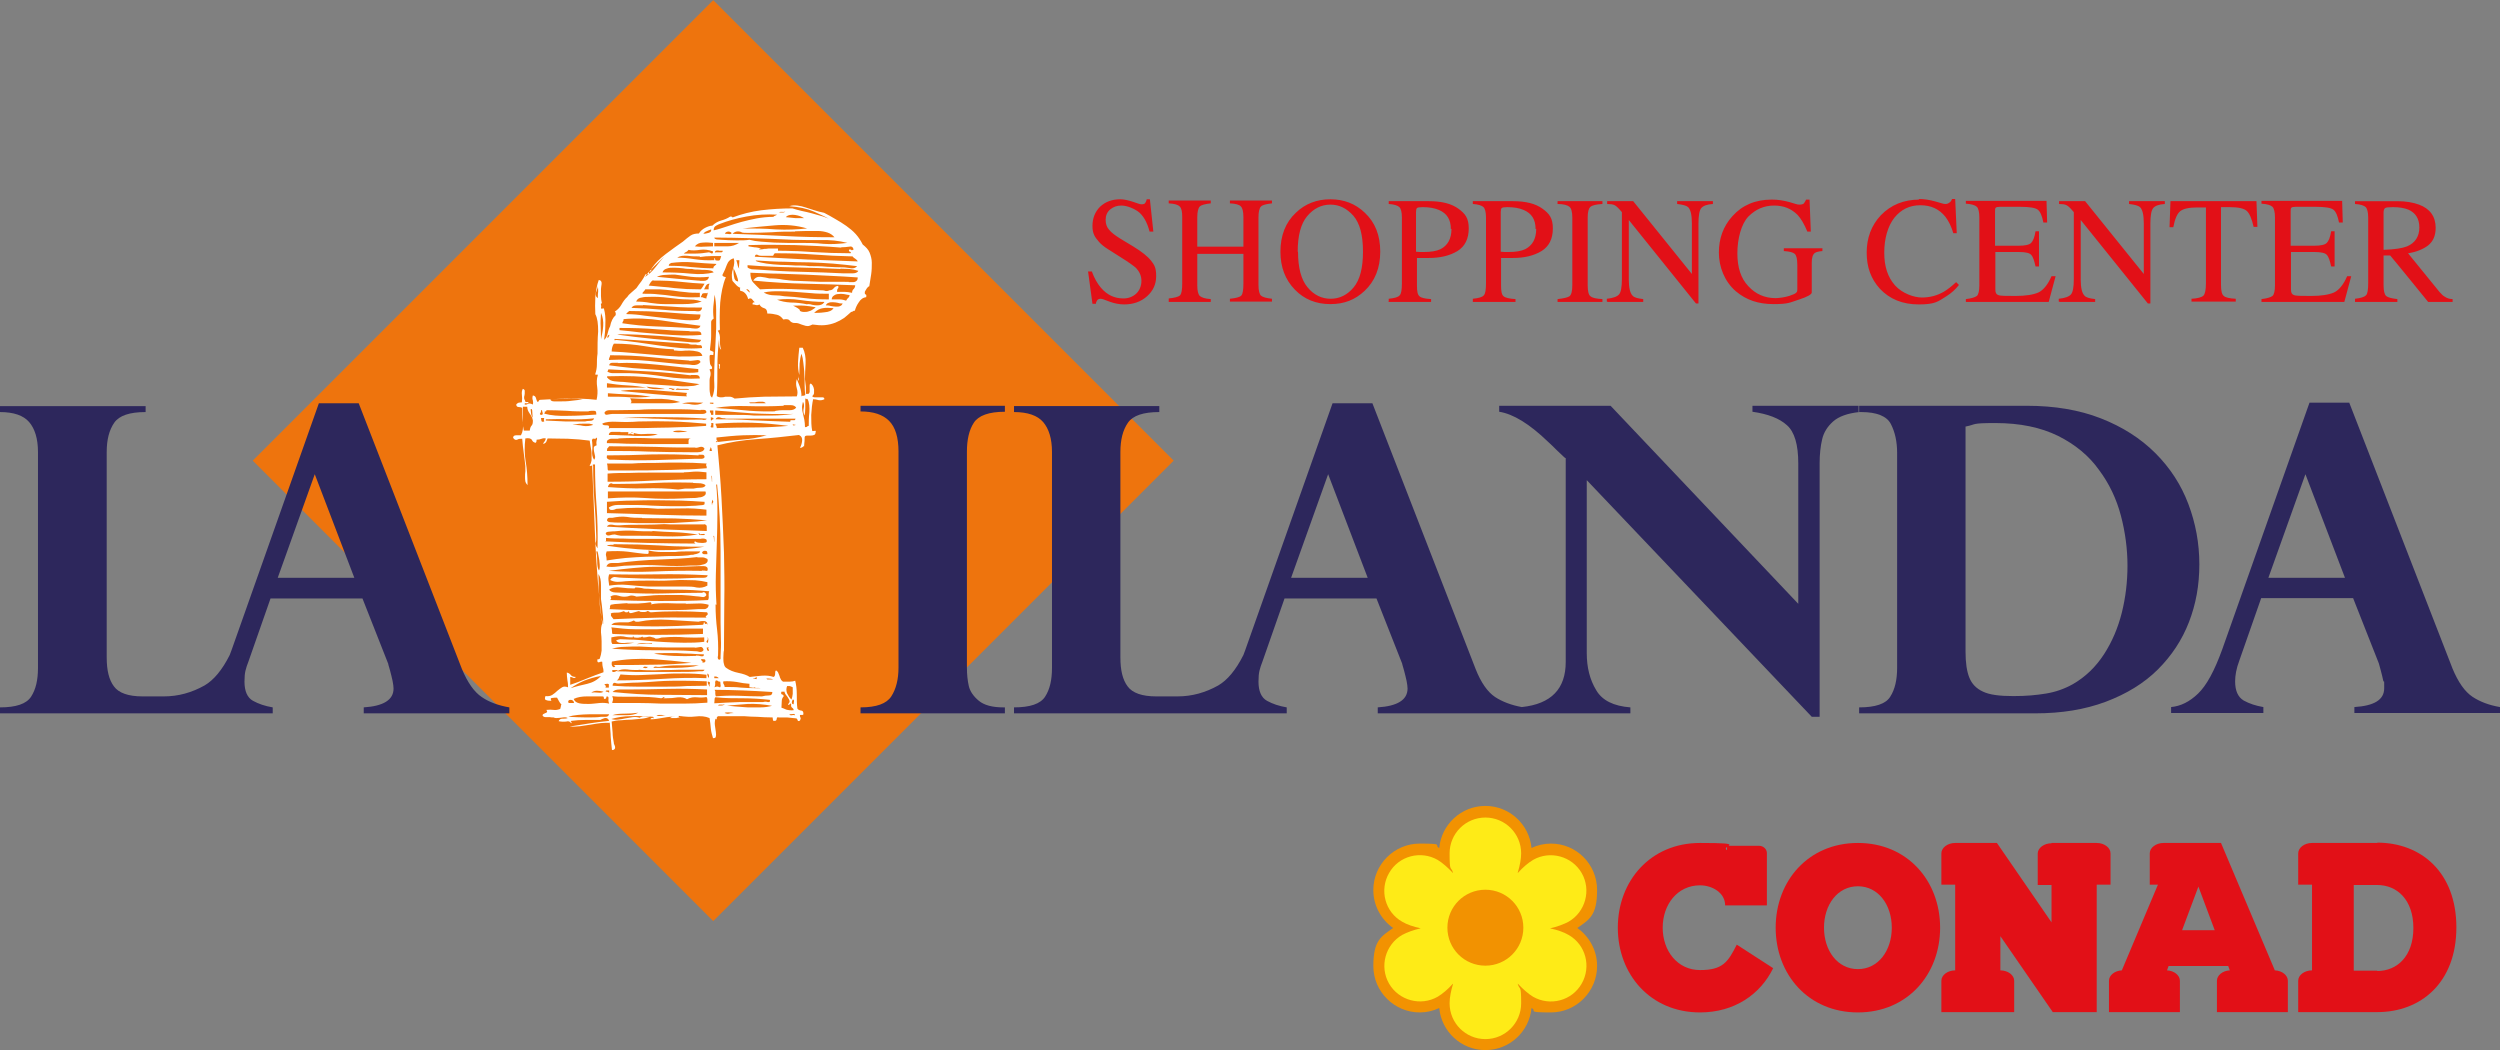
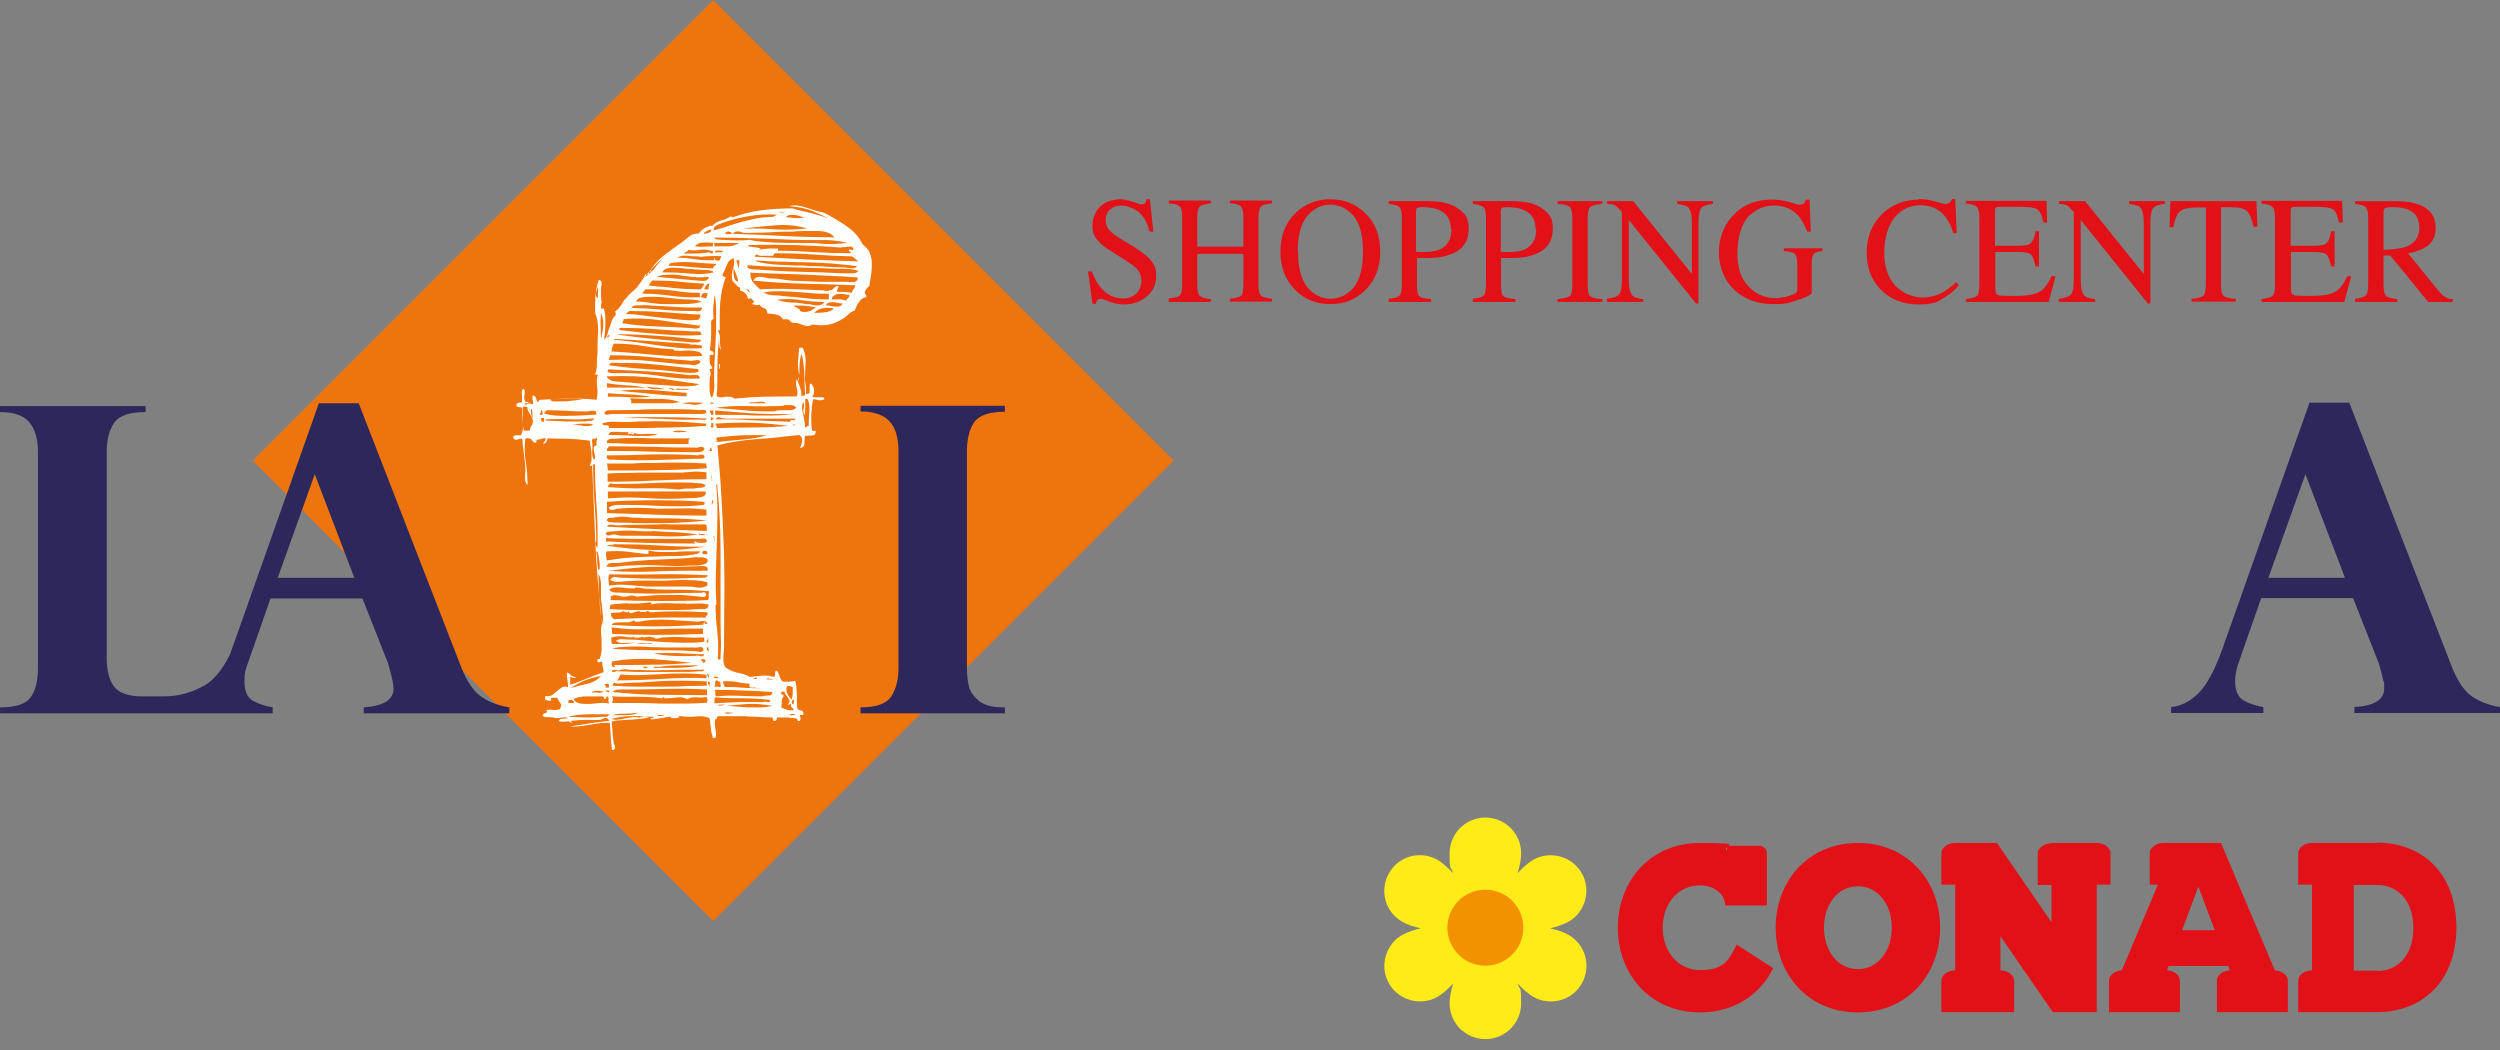
<svg xmlns="http://www.w3.org/2000/svg" version="1.1" viewBox="0 0 796.6 334.6">
  <rect x="0" y="0" width="796.6" height="334.6" fill="#808080" stroke="none" />
  <defs>
    <style>
      .cls-1 {
        fill: #ee740d;
      }

      .cls-2 {
        fill: #f29201;
      }

      .cls-3 {
        fill: #fff;
      }

      .cls-4 {
        fill: none;
      }

      .cls-5 {
        fill: #e21017;
      }

      .cls-6 {
        fill: #2d275c;
      }

      .cls-7 {
        fill: #feeb17;
      }
    </style>
  </defs>
  <g>
    <g id="Livello_1">
      <path class="cls-5" d="M750.4,96.2h13.5v-.9c-1.8-.2-3-.5-3.6-1-.5-.5-.8-1.6-.8-3.4v-9.5h2.1c0-.1,12.1,14.8,12.1,14.8h7.8v-.9c-1,0-1.8-.3-2.4-.7-.6-.3-1.2-.9-1.8-1.6l-10-12.3c2.7-.4,4.8-1.3,6.4-2.5,1.6-1.3,2.4-3.1,2.4-5.6,0-3.6-1.8-6.1-5.3-7.4-1.9-.7-4.2-1.1-7-1.1h-13.4v.9c1.8.1,2.9.5,3.4,1s.8,1.6.8,3.3v21c0,2-.2,3.3-.7,3.8s-1.6.9-3.5,1.1v.9h0ZM759.5,79.6v-11.9c0-.7.2-1.2.5-1.4s1.1-.3,2.5-.3c2,0,3.7.3,4.9.8,2.3,1,3.5,2.9,3.5,5.7s-1.3,4.9-3.9,6c-1.5.6-4,1-7.5,1.1M720.8,96.2h26.2l2.2-8.2h-1.3c-1.2,2.8-2.7,4.5-4.2,5.2-1.6.7-4,1.1-7.3,1.1s-4.9,0-5.5-.3c-.6-.2-.9-.7-.9-1.7v-12h7.5c2,0,3.4.3,3.9.9.6.6,1,1.9,1.4,3.7h1.1v-11.2h-1.1c-.3,1.9-.8,3.1-1.4,3.7-.6.6-1.9.9-4,.9h-7.5v-10.8c0-.6,0-1.1.2-1.3s.6-.3,1.3-.3h6.6c2.8,0,4.7.3,5.5.9.8.6,1.4,2,1.8,4.1h1.2l-.2-6.9h-25.7v.9c1.8.1,3,.5,3.5,1s.8,1.7.8,3.4v21.6c0,1.8-.3,3-.8,3.4s-1.7.8-3.5,1v.9h.2ZM691.3,72.4h1.2c.5-2.6,1.2-4.3,2.2-5.1s2.8-1.2,5.5-1.2h2.7v24.2c0,2.1-.3,3.4-.8,3.9s-1.8.9-3.8,1v.9h14.1v-.9c-2-.1-3.3-.4-3.8-.9-.6-.4-.9-1.6-.9-3.5v-24.8h2.7c2.8,0,4.6.4,5.5,1.2s1.6,2.5,2.2,5.1h1.2l-.3-8.2h-27.4l-.3,8.2h0ZM656.2,96.2h11.4v-.9c-1.8-.2-2.9-.5-3.4-1.1-.8-.8-1.2-2.5-1.2-5.2v-18.9l21.4,26.6h.8v-25.5c0-2.5.3-4.2.9-4.9.6-.7,1.8-1.2,3.7-1.3v-.9h-11.4v.9c1.8.2,2.9.5,3.5,1,.8.8,1.2,2.5,1.2,5.2v16.1l-18.7-23.2h-8.3v.9c1,0,1.7.1,2.2.3s1.1.7,1.8,1.5l.7.8v21.3c0,2.6-.3,4.2-.9,4.9-.6.7-1.9,1.2-3.9,1.4v.9h.2ZM626.6,96.2h26.2l2.2-8.2h-1.3c-1.2,2.8-2.7,4.5-4.2,5.2-1.6.7-4,1.1-7.3,1.1s-4.9,0-5.5-.3c-.6-.2-.9-.7-.9-1.7v-12h7.5c2.1,0,3.4.3,3.9.9.6.6,1,1.9,1.4,3.7h1.1v-11.2h-1.1c-.3,1.9-.8,3.1-1.4,3.7-.6.6-1.9.9-4,.9h-7.5v-10.8c0-.6,0-1.1.2-1.3s.6-.3,1.3-.3h6.6c2.8,0,4.7.3,5.5.9.8.6,1.4,2,1.8,4.1h1.2l-.2-6.9h-25.7v.9c1.8.1,3,.5,3.5,1s.8,1.7.8,3.4v21.6c0,1.8-.3,3-.8,3.4s-1.7.8-3.5,1v.9h.2ZM611.6,63.6c-5,0-9.1,1.7-12.3,5-3,3.2-4.5,7.2-4.5,11.9s1.4,8.4,4.2,11.5c3.1,3.3,7.2,5,12.4,5s6.1-.9,8.8-2.6c1.6-1,2.9-2.2,4-3.6l-.9-.9c-1.5,1.4-2.8,2.4-4,3.1-2.1,1.2-4.4,1.8-6.9,1.8s-6.3-1.3-8.6-3.9c-2.3-2.6-3.4-6-3.4-10.4s1.1-8.4,3.2-11.1c2.2-2.7,4.9-4,8.3-4s6,1.2,8,3.7c1,1.3,1.9,3.1,2.5,5.2h1.1l-.5-10.9h-1c-.2.5-.4.9-.9,1.2-.4.3-.8.4-1.3.4s-1.3-.3-3.1-.8-3.6-.8-5.4-.8M564.5,63.6c-5.2,0-9.4,1.8-12.5,5.3-2.9,3.2-4.3,7.1-4.3,11.6s1.8,9.2,5.4,12.3c3.3,2.8,7.2,4.1,12,4.1s5.2-.5,8-1.4,4.2-1.7,4.2-2.3v-9.5c0-1.6.3-2.6,1-3.1.4-.3,1.2-.5,2.4-.6v-.9h-12.3v.9c1.8.1,2.9.4,3.5.9.5.5.8,1.6.8,3.5v7.7c0,.5,0,.9-.4,1.2-.3.3-1,.6-2.2,1-.7.2-1.5.4-2.2.5-.8.1-1.5.2-2.1.2-3.5,0-6.4-1.3-8.7-3.8-2.4-2.5-3.5-6-3.5-10.5s1.2-9.3,3.5-11.7c2.4-2.4,5.1-3.5,8.2-3.5s5.5,1,7.5,3c1.1,1.2,2.1,2.9,3.1,5.3h1.1l-.4-10.2h-1.1c-.2.5-.5.9-.7,1.2-.3.3-.8.4-1.5.4s-1.3-.3-3.1-.8-3.7-.8-5.5-.8M512.2,96.2h11.4v-.9c-1.8-.2-2.9-.5-3.4-1.1-.8-.8-1.2-2.5-1.2-5.2v-18.9l21.4,26.6h.8v-25.5c0-2.5.3-4.2.9-4.9.6-.7,1.8-1.2,3.7-1.3v-.9h-11.4v.9c1.8.2,2.9.5,3.5,1,.8.8,1.2,2.5,1.2,5.2v16.1l-18.7-23.2h-8.3v.9c1,0,1.7.1,2.2.3s1.1.7,1.8,1.5l.7.8v21.3c0,2.6-.3,4.2-.9,4.9-.6.7-1.9,1.2-3.9,1.4v.9h.2ZM496.3,96.2h14.3v-.9c-2-.1-3.3-.4-3.8-.9-.6-.4-.9-1.6-.9-3.5v-21.6c0-1.8.3-2.9.9-3.4.6-.5,1.9-.8,3.8-.9v-.9h-14.3v.9c2,0,3.2.4,3.8.9s.9,1.7.9,3.4v21.6c0,1.9-.3,3-.9,3.5-.6.4-1.9.7-3.8.9v.9ZM469.3,96.2h13.6v-.9c-1.9-.1-3.2-.4-3.8-.9-.6-.5-.8-1.6-.8-3.4v-8.8h3.8c3.6,0,6.6-.7,9.1-2.2,2.4-1.5,3.6-3.9,3.6-7.2s-1.1-4.7-3.3-6.3-5.3-2.4-9.4-2.4h-12.8v.9c1.7.1,2.9.5,3.4,1s.8,1.6.8,3.3v21c0,2-.2,3.3-.7,3.8-.5.6-1.6.9-3.5,1.1v.9h0ZM489.5,72.9c0,3.2-1.2,5.3-3.5,6.5-1.3.6-3,.9-5.3.9s-.5,0-.8,0-.8,0-1.7-.1v-12.6c0-.7.1-1.1.3-1.3.2-.2.8-.3,1.8-.3,2.1,0,3.8.3,5.2.9,2.6,1.1,3.8,3.1,3.8,6.1M442.4,96.2h13.6v-.9c-1.9-.1-3.2-.4-3.7-.9-.6-.5-.8-1.6-.8-3.4v-8.8h3.8c3.6,0,6.6-.7,9.1-2.2,2.4-1.5,3.6-3.9,3.6-7.2s-1.1-4.7-3.3-6.3c-2.2-1.6-5.3-2.4-9.4-2.4h-12.8v.9c1.7.1,2.9.5,3.4,1s.8,1.6.8,3.3v21c0,2-.2,3.3-.7,3.8-.5.6-1.6.9-3.5,1.1v.9h-.1ZM462.5,72.9c0,3.2-1.2,5.3-3.5,6.5-1.3.6-3,.9-5.3.9s-.5,0-.8,0-.8,0-1.7-.1v-12.6c0-.7.1-1.1.3-1.3.2-.2.8-.3,1.8-.3,2.1,0,3.8.3,5.2.9,2.6,1.1,3.8,3.1,3.8,6.1M408,80.2c0,4.9,1.5,8.9,4.6,12.1,3,3.1,6.8,4.6,11.3,4.6s7.9-1.4,10.9-4.2c3.3-3.1,5-7.3,5-12.5s-1.6-9.3-4.9-12.4c-3-2.9-6.7-4.3-11-4.3s-8,1.4-11,4.3c-3.3,3.1-4.9,7.3-4.9,12.4M413.5,80.2c0-5.1,1-8.9,3-11.3,2-2.4,4.5-3.7,7.4-3.7s5.2,1.2,7.3,3.5c2.1,2.4,3.1,6.2,3.1,11.5s-1,9-3,11.4-4.5,3.6-7.3,3.6-5.4-1.2-7.4-3.7c-2-2.4-3-6.2-3-11.3M372.4,96.2h13.4v-.9c-1.8-.1-2.9-.5-3.5-1-.5-.5-.8-1.6-.8-3.4v-10h14.7v9.4c0,2.1-.2,3.4-.7,3.9s-1.7.8-3.6,1v.9h13.4v-.9c-1.8-.2-2.9-.5-3.5-1-.5-.5-.8-1.6-.8-3.4v-21.6c0-1.7.3-2.9.8-3.4s1.7-.8,3.5-1v-.9h-13.4v.9c1.8.1,3,.4,3.5,1,.5.5.8,1.6.8,3.4v9.4h-14.7v-9.4c0-1.7.3-2.9.8-3.4s1.7-.8,3.5-1v-.9h-13.4v.9c1.8.1,2.9.4,3.5,1s.8,1.6.8,3.4v21c0,2.1-.2,3.4-.7,3.9s-1.7.8-3.6,1v1.1ZM346.7,86.5l1.4,10.3h1.1c0-.4.2-.8.4-1.1.2-.3.6-.5,1.1-.5s1.2.3,2.8.9c1.6.6,3.2.9,4.7.9,3,0,5.4-.9,7.3-2.6,1.9-1.7,2.9-3.8,2.9-6.4s-.5-3.5-1.6-4.9-3-2.9-5.6-4.5l-4.3-2.6c-1.6-1-2.8-1.9-3.5-2.8-.8-.9-1.1-1.9-1.1-3.2s.5-2.5,1.5-3.3,2.1-1.2,3.5-1.2,3.4.6,5.2,1.8c1.7,1.2,3,3.4,3.8,6.5h1.2l-1.1-10.3h-1c-.1.5-.3.9-.5,1.2s-.6.4-1.2.4-1.1-.3-2.7-.8-2.9-.8-4-.8c-2.7,0-4.8.8-6.5,2.4-1.6,1.6-2.4,3.7-2.4,6.1s.7,3.5,2.1,5.1c.7.8,1.7,1.6,3,2.4l4.1,2.6c2.4,1.5,3.9,2.6,4.7,3.3,1.1,1.2,1.7,2.5,1.7,4.1s-.6,3.1-1.7,4.1-2.5,1.5-4,1.5c-2.9,0-5.2-1.1-7.2-3.4-1.1-1.3-2.1-3-2.9-5.2h-1.2Z" />
      <rect class="cls-1" x="123.5" y="43" width="207.5" height="207.5" transform="translate(-37.2 203.7) rotate(-45)" />
      <rect class="cls-4" width="796.4" height="334" />
      <path class="cls-6" d="M112.9,184.1h-24.4l11.8-33,12.6,33ZM162.3,227.3v-1.9c-3.5-.6-6.5-1.7-8.8-3.3-2.4-1.6-4.5-4.6-6.3-8.9l-32.9-84.7h-12.7l-27.8,78.6c-.2.6-.4,1.1-.6,1.6-2.4,4.8-5.1,8-8,9.7-4.1,2.3-8.4,3.5-13,3.5h-6.8c-4.5,0-7.6-1.1-9.1-3.2-1.6-2.1-2.3-5.2-2.3-9.2v-65.5c0-3.9.8-7,2.4-9.3s4.9-3.4,10-3.4v-1.9H0v1.9c4.4,0,7.5,1.1,9.3,3.2,1.8,2.1,2.8,5.3,2.8,9.5v68.8c0,3.9-.7,6.9-2.2,9.2-1.5,2.3-4.8,3.4-9.9,3.4v1.9h86.9v-1.9c-2.4-.4-4.5-1.1-6.3-2.1s-2.7-3.1-2.7-6.1.4-4.1,1.3-6.5l7-20h29.3l8.2,20.8c0,.3.3,1,.6,2.2s.6,2.3.8,3.3.3,1.9.3,2.4c0,3.6-3.2,5.6-9.5,6v1.9h46.4,0Z" />
      <path class="cls-6" d="M274.2,131.1v-1.8h46v1.9c-5.1,0-8.4,1.2-9.9,3.5s-2.2,5.4-2.2,9.2v68.8c0,2.2.2,4.1.6,5.9.4,1.7,1.5,3.3,3.2,4.7s4.3,2.1,7.8,2.1h.5v1.9h-46v-1.9c5.1,0,8.3-1.2,9.8-3.5s2.3-5.4,2.3-9.2v-68.8c0-4.5-1-7.8-3-9.8s-5-3-9.1-3" />
-       <path class="cls-6" d="M435.8,184.1h-24.4l11.8-33,12.6,33ZM592.2,131.2v-1.9h-33.8v1.9c4.9.7,8.6,2.1,11,4.3,2.4,2.1,3.6,6.2,3.6,12.1v44.8l-59.8-63.1h-35.5v1.9c4.5.7,9.7,3.9,15.6,9.6.8.7,1.6,1.5,2.5,2.4s1.6,1.5,2,1.9.8.8,1.1.9v64.9c0,8.6-4.6,13.4-14,14.4-3.3-.6-6.2-1.7-8.5-3.2-2.4-1.6-4.5-4.6-6.2-8.9l-32.9-84.7h-12.7l-27.8,78.6c-.2.6-.4,1.1-.6,1.6-2.4,4.8-5.1,8-8,9.7-4.1,2.3-8.4,3.5-13,3.5h-6.8c-4.5,0-7.6-1.1-9.1-3.2-1.6-2.1-2.3-5.2-2.3-9.2v-65.5c0-3.9.8-7,2.4-9.3s4.9-3.4,10-3.4v-1.9h-46.3v1.9c4.4,0,7.5,1.1,9.3,3.2,1.8,2.1,2.8,5.3,2.8,9.5v68.8c0,3.9-.7,6.9-2.2,9.2-1.5,2.3-4.8,3.4-9.9,3.4v1.9h86.9v-1.9c-2.4-.4-4.5-1.1-6.3-2.1s-2.7-3.1-2.7-6.1.4-4.1,1.3-6.5l7-20h29.3l8.2,20.8c0,.3.3,1,.6,2.2.3,1.2.6,2.3.8,3.3.2,1,.3,1.9.3,2.4,0,3.6-3.2,5.6-9.5,6v1.9h80.5v-1.9c-5.3-.4-9-2.2-10.9-5.5-2-3.3-3-7.2-3-11.8v-55.1l71.7,75.4h2.5v-80.8c0-2.9.3-5.5.8-7.6.5-2.2,1.7-4.1,3.5-5.7,1.8-1.6,4.6-2.6,8.3-3" />
      <rect class="cls-4" width="796.4" height="334" />
-       <path class="cls-6" d="M592.4,129.3h53.5c8.7,0,16.6,1.3,23.5,4s12.7,6.4,17.4,11.1,8.2,10.1,10.5,16.2,3.5,12.5,3.5,19.2-1.1,12.7-3.3,18.4c-2.2,5.7-5.5,10.7-9.9,15.1s-10,7.8-16.6,10.3c-6.7,2.5-14.1,3.7-22.5,3.7h-56.1v-1.9c5.1,0,8.5-1.1,9.9-3.4,1.5-2.3,2.2-5.4,2.2-9.2v-68.5c0-3.6-.7-6.7-2-9.2s-4.5-3.8-9.4-3.8h-.7v-1.9h0ZM626.3,135.9v71.8c0,3.5.4,6.2,1.2,8.2s2.2,3.5,4.4,4.5c2.1,1,5.3,1.4,9.6,1.4s7.3-.3,10.4-.8c3.1-.5,5.9-1.5,8.6-3,4-2.3,7.3-5.5,9.9-9.5,2.6-4,4.5-8.5,5.7-13.3s1.8-9.8,1.8-15-.7-10.6-2.1-15.9c-1.4-5.3-3.7-10.2-7-14.6-3.2-4.5-7.6-8.1-13-10.8-5.5-2.7-12.1-4.1-20-4.1s-5.9.4-9.4,1.1" />
      <path class="cls-6" d="M748.6,128.4l32.9,84.7c1.8,4.3,3.9,7.3,6.3,8.9,2.4,1.6,5.3,2.7,8.8,3.3v1.9h-46.4v-1.9c6.3-.4,9.5-2.3,9.5-6s0-1.4-.3-2.4c-.2-1-.5-2.2-.8-3.3-.3-1.2-.5-1.9-.6-2.2l-8.2-20.8h-29.3l-7,20c-.9,2.4-1.3,4.6-1.3,6.5,0,3,.9,5,2.7,6.1,1.8,1,3.9,1.7,6.3,2.1v1.9h-29.4v-1.9c3.1-.3,5.9-1.7,8.6-4.3,2.7-2.6,5.2-7.2,7.7-14.1l27.8-78.6h12.7ZM722.8,184.1h24.4l-12.6-33-11.8,33h0Z" />
      <path class="cls-3" d="M264.9,95.4h2.5c.9,0,1.6.2,2.2.4.2-.3.4-.7.7-.9.3-.3.4-.6.4-.9-.5,0-1.2-.2-1.8-.3-.7-.1-1.3-.1-1.8,0-.6,0-1,.2-1.4.5-.4.2-.7.7-.7,1.3M263,97.3c.5,0,1.1,0,1.7.2.6.1,1.1.2,1.7.2s1,0,1.3-.2c.4-.1.6-.4.8-.8-.5,0-1,0-1.5-.2-.5-.1-1.1-.2-1.6-.2s-1,0-1.4.2c-.4.1-.7.4-.9.9M259.4,99.7c.9,0,2,0,3.4-.2,1.3-.1,2.3-.5,2.8-1.3-1.3-.1-2.4-.2-3.4,0-.9.1-1.9.6-2.8,1.5M256.2,140.1c.1.2.2.5.1,1,0,.4-.1.8-.1,1.2-.3-.1-.4-.4-.3-.9.2-.5.3-.9.3-1.2M255.8,128.2c-.2.8-.3,1.5-.2,2.1,0,.6.2,1.2.3,1.7.1.6.3,1.2.4,1.8.1.7.2,1.4.2,2.3.3,0,.6,0,.7-.2.1-.1.3-.2.5-.2,0-1.2,0-2.7.2-4.3.1-1.6,0-3.1-.6-4.4,0,.2,0,.3-.2.2-.1-.1-.3-.2-.5-.2v3c0,1.1-.1,1.9-.3,2.4-.3-.8-.4-1.5-.2-2.3.2-.8.1-1.5-.2-2M254.3,121.3v-1.7c0,.3,0,.7.2,1,.1.3,0,.6-.2.7M253.6,135.4c-.8-.2-1.1-.2-1,0s.4.2,1,0M254.8,99c.4.3.9.4,1.4.4s1,0,1.5-.2c.5-.1.9-.3,1.3-.6.4-.2.7-.5.9-.7-1.1-.2-2.3-.4-3.6-.5-1.3-.1-2.5,0-3.6,0,.5.2,1,.5,1.5.8.4.3.7.5.7.7M252.9,224.3c0-.1,0-.4.1-.8,0-.4,0-.6-.4-.6-.2.3-.3.7-.3,1s.2.5.6.5M253.3,227.9c0-.3-.2-.5-.5-.4-.3,0-.8.1-1.3.1.2.3.5.4.8.3s.7-.1,1,0M252.2,222.9c.2-.5.3-1.1.4-1.8v-2.1c-.3-.2-.7-.3-1-.4h-.8c-.3.8-.3,1.5,0,2.3.4.8.8,1.5,1.4,2M250.4,69.2c.9.1,1.9.2,3,.3h2.8c-.3-.2-.7-.4-1.2-.6-.5-.2-1.1-.3-1.6-.4-.6-.1-1.1-.1-1.7,0-.5.1-1,.3-1.3.7M250,220.4h-1c-.2.5-.1.8.2.9.3,0,.5.2.5.6-.3.3-.6.8-.6,1.5s-.1,1.4-.1,2.1c.3.1.9.3,1.5.6.7.2,1.5.3,2.4.2,0-.3-.2-.6-.5-.8-.3-.2-.4-.5-.3-1.1-.1-.3-.3-.3-.5,0s-.4.3-.5,0c.3-.3.5-.6.5-.9s-.2-.7-.4-1c-.2-.3-.4-.7-.7-1-.3-.3-.4-.7-.5-.9M250.4,67.3c-.3.2-.8.3-1.2.2-.5,0-.8,0-.9.2h1.2c.3,0,.6-.1.9-.5M257.2,96.9c.5,0,1,0,1.5.2.5.1,1,.2,1.5.2s.9,0,1.4-.2c.4-.1.8-.4,1.1-.9-2.5,0-5.1-.2-7.7-.6-2.6-.4-5.1-.4-7.4-.1,1.2.5,2.7.8,4.4.9,1.7,0,3.5.2,5.3.6M244.2,216.1c0,.3.3.5.8.4h1.3c-.2-.2-.9-.3-2.2-.3M243.5,93.3c1.1.6,2.2.8,3.3.8s2.1.1,3.2.3c2,.1,4.2.3,6.5.6s4.9.4,7.6.4v-1.8c-2,0-3.9,0-5.7-.2-1.8-.1-3.5-.3-5.2-.4-1.7-.1-3.3-.2-4.9-.2s-3.2,0-4.9.4M241.3,83.2c0,.3-.1.4-.4.3-.1,0-.2-.2-.3-.3,1.1.3,2.3.6,3.7.8,1.4.2,2.8.3,4.4.4,1.6,0,3.1.1,4.7.2,1.6,0,3.1,0,4.5.2,1.8,0,3.7,0,5.6.2,2,.1,3.8.2,5.6.2.8.1,1.5.2,2.3.3.8,0,1.3-.2,1.7-.7-2.6-.3-5.1-.6-7.6-.8-2.4-.2-4.9-.3-7.5-.4-2.5,0-5.2-.1-8-.2-2.8,0-5.8-.2-9-.4h-.2c0,.1.1.2.3.3h.3-.1ZM271.7,81.7c-4.5-.1-8.6-.3-12.4-.6s-8-.4-12.4-.4c-.2.1-.3.3-.4.5,0,.2-.2.3-.3.3h-3.6c-.3,0-.8,0-1.2-.3-.5-.2-.8,0-.9.6,5.8.3,11.5.6,16.9.9,5.4.2,10.7.4,15.9.6-.1-.3-.4-.6-.7-.8-.3-.2-.6-.4-.8-.6M239.9,216.4c.3-.1.6-.2.7-.1,0,0,.3.1.5.1v-.7c-.2.2-.4.3-.7.4-.3,0-.4.2-.4.3M242.1,92.2c3.1-.2,6.3-.2,9.8-.1,3.4.1,6.7.3,9.8.4.3,0,.8,0,1.3.2.5.1.9,0,1.3-.2.6,0,1-.2,1.4-.7s.9-.7,1.4-.7c.1.3.1.6-.1.8s-.3.5-.3,1.1h2.5c.6,0,1.3.1,2.3.3,0-.5.2-1,.5-1.2.3-.3.5-.7.5-1.2-5.4-.2-10.7-.4-15.8-.5-5.1-.1-10.7-.4-16.7-1,.6-.9,1.3-1.3,2.4-1.2,1,.1,1.9.3,2.7.5,1.4,0,2.9.1,4.4.4,1.5.2,3,.4,4.7.4,2.5.1,5,.2,7.4.3h7.4c2.6,0,1,0,1.5.1h1.4c.4,0,.8-.2,1-.4.3-.2.4-.6.4-1.1-3-.2-5.8-.4-8.5-.5s-5.5-.3-8.2-.4c-2.8-.1-5.6-.2-8.4-.3-2.9,0-5.9-.2-9.1-.3,0,1.4.3,2.5,1,3.2s1.4,1.5,2.2,2.2M239.2,128.2c-.3,0-.5.1-.5.2,0,0,.2,0,.4.1h4.9c-.2-.3-.5-.4-.9-.5h-1.2c-.4,0-.9.1-1.4.2h-1.2M268.1,78.9c-2.6-.2-5.1-.4-7.5-.5s-4.8-.2-7.2-.3c-2.4,0-4.8-.1-7.2-.1s-5,0-7.7.1v.4c.6.1,1.2.2,1.9.3.7,0,1.4.2,2.2.4-.5,0-.7.1-.7.3.7,0,1.3-.1,1.7-.2.4,0,.9,0,1.2-.1h3.1v.7c1.4,0,3,0,4.9.1,1.9,0,3.8.2,5.9.3s4.2.2,6.3.3c2.1,0,4.1.1,6,.1.2-.2.2-.4-.2-.5-.3-.1-.4-.3-.2-.7.3,0,.6,0,.7.2.1.1.4,0,.7-.2-.2-.8-.7-1.1-1.4-.9-.8.1-1.6.2-2.6.2M267.8,85.7c-4.7-.2-9.6-.4-14.5-.5-5-.1-10-.3-15.1-.7v.7c.3.3.8.5,1.3.6.5,0,1.2.1,1.9.1,4.2.3,8.7.6,13.6.7,4.9.1,9.5.3,13.8.5h2.8c.9,0,1.6-.2,1.9-.8-1-.3-1.9-.5-2.9-.6-1,0-1.9-.1-2.8-.1M238.9,93.3c0-.3-.1-.7-.4-.9-.3-.3-.5-.3-.7-.1.2.1.4.3.6.5s.4.4.6.5M236.7,72.8c3.4,0,6.9,0,10.5.3,3.6.2,6.9,0,10-.3-3.4-1-6.9-1.3-10.3-1s-6.8.6-10.3,1M235.6,85.7c-.1-.3-.2-.7-.1-1.1,0-.4.1-1,.1-1.7h-1c.1.3.3.8.4,1.4.1.6.3,1.1.7,1.4M235.2,89.7c0-.5-.2-1.2-.5-2s-.6-1.6-1-2.3c0,1,0,1.9.2,2.8.1.9.5,1.4,1.3,1.5M253.3,73.8c-2.4,0-4.8,0-7.3.2-2.5.1-5,.2-7.5.2s-1.8-.1-2.7-.4c-.9-.2-1.7,0-2.4.7,5.6.2,11.2.4,16.6.7s10.7.4,15.9.4c-.6-.7-1.3-1.2-2.2-1.5-.9-.3-2-.5-3.1-.5h-3.6c-1.2,0-2.4.1-3.6.1M233.8,227.2c-.3-.1-.9-.2-1.6-.2s-1.2,0-1.3.2c.5.2,1,.3,1.3.2.3-.1.8-.2,1.6-.2M230.9,224.8c.9,0,2,.2,3.3.3,1.3.1,2.6.2,4,.3h4.1c1.4,0,2.6-.2,3.7-.5-2.7-.5-5.3-.7-7.7-.6-2.4.2-4.9.4-7.4.6M230.9,74.5c.5,0,1,0,1.5.1.4,0,.7,0,.7-.4-.3-.3-.8-.5-1.2-.4-.5.1-.8.3-.9.7M238.9,217.9c-1.4-.1-2.8-.3-4.2-.6-1.3-.2-2.7-.3-4.2-.2-.1.3-.1.7.1.9.2.3.3.6.3.9,2,0,3.7,0,5.2.2,1.5.1,3.2.2,5.2.2s.4-.1.4-.1h-.8c-.2,0-.3,0-.3-.2-.3.1-.6.2-.9.1-.2,0-.5-.1-.9-.1v-1.1h0ZM229.1,116c.3,0,.4.2.3.5s-.1.6,0,1c-.3,0-.4-.2-.3-.6,0-.4,0-.7-.1-.8M228.8,224.8h1.1c.4,0,.7-.1,1.1-.5-.3.2-.8.3-1.2.2-.5,0-.8,0-.9.2M228.3,139.4v.6c0,.2.1.4.5.6-.2.1-.4.1-.5,0s-.2,0-.2.3c2.7-.3,5.4-.6,8.1-.8,2.7-.2,5.4-.6,8.1-1.4-2.3-.1-4.9-.1-7.5,0-2.7.1-5.5.4-8.4.7M228,135c0,.2,0,.4.2.6.1.2.2.5.2.8,4-.1,8-.2,11.9-.2s7.6-.2,10.9-.5c-4-.5-7.8-.9-11.6-1-3.7-.1-7.6,0-11.6.3M231.2,133.3c-.6,0-1.1,0-1.8-.3-.6-.2-1.1,0-1.4.6,3.6,0,7.4,0,11.2.3,3.9.2,8,.3,12.6.5,0-.3,0-.4.2-.5h1.1c.2,0,.3-.2.4-.5h-22.4,0ZM228,132.2h6.3c2,0,3.9,0,5.9.2h6c2.1,0,4.3-.2,6.6-.5-4.7.1-9.2,0-13.3-.2-4.1-.3-8-.6-11.6-.9v1.4h.1ZM249.7,129.3c-4,.2-7.8.2-11.5.1-3.7-.1-7.1,0-10.2.6,3.1.2,6,.4,8.8.7s5.5.4,8.2.4,1.5,0,2.2-.2c.7-.1,1.4-.2,2.2-.2h2.3c.8,0,1.5-.2,2-.8-.3-.5-.9-.8-1.7-.8h-2.3M228,192.6c0,2.9.2,5.6.5,8.1s.4,5.2.3,8.1c0,.2-.1.4-.1.6,0,.4.1.7.4.8.3,0,.5-.1.5-.4v-.7c.1-2,.2-3.8.1-5.6,0-1.7-.1-3.5-.1-5.2v-22.7c0-7.4-.4-14.5-1.1-21.2h-.3c.3,2.8.4,5.8.4,9s-.1,6.4-.2,9.7c-.1,3.3-.2,6.6-.3,9.9s0,6.5.2,9.7M228.3,222.2c-.3-.1-.6,0-.6.6s-.1.9-.1,1.3c2.9-.2,5.7-.3,8.3-.4h7.3c.3-.1.8-.2,1.4,0,.6.1.9-.1.7-.7-2.8-.3-5.6-.5-8.5-.5s-5.8,0-8.5-.3M228,221.9c2.2-.2,4.6-.3,7.3-.2,2.6.1,5.1.2,7.5.2.7-.2,1.4-.3,2.2-.3s1.1-.4,1.1-1.1c-3.3-.2-6.5-.4-9.5-.5-3.1-.1-6-.2-8.9-.2.2.3.3.7.2.9,0,.3,0,.7.2,1.2M227.6,219c.6-.2.9-.3,1.2-.2.2.1.5.2.7.2.1-.2.2-.5.1-.8,0-.3-.1-.7-.1-1-.3,0-.6,0-.7-.2-.1-.1-.4-.2-.7-.2-.2.3-.3.7-.2.9,0,.3,0,.7-.2,1.2M227.6,215.7v.4h1.4c-.1-.2-.4-.4-.7-.5s-.6,0-.8,0M227.6,80.7c0-.2.3-.3.6-.3h1.7c.2,0,.4-.2.4-.5h-.7c-.3,0-.5,0-.8-.1-.3,0-.5,0-.7.1s-.3.3-.3.7M227.6,78.5h4.2c1.4,0,2.6-.4,3.7-1.1h-7.9v1.1h0ZM252.6,76.4c-4.5-.2-8.9-.4-13.2-.5-4.3-.1-8-.2-11.4-.2h-.4c0,.3.3.5.8.6.5,0,1,.1,1.3.1,1.7.1,3.3.2,5,.2s3,0,4.1-.2c1.1.3,2.3.5,3.7.6,1.4.1,2.8.2,4.2.3,1.4,0,2.9.1,4.2.1h3.7c2.7,0,5.3,0,7.8.3,2.5.2,5.1,0,7.6-.3-2.7-.7-5.5-1-8.6-.9-3,0-6.1,0-9.1-.1M227.6,172.5v-1.1c0-.6-.1-.8-.3-.6.1.1.2.5.2,1.1s0,.8.2.6M229.5,71.3c-.3.1-.8.3-1.3.6-.6.3-.8.8-.8,1.5,1.4-.3,2.9-.8,4.4-1.3s3-1,4.5-1.4,3.2-.8,4.8-1.1c1.7-.3,3.5-.5,5.3-.5.2-.2.4-.3.6-.4.2,0,.4-.2.6-.3-3.3-.2-6.6,0-9.8.6-3.2.6-6,1.4-8.3,2.3M226.9,161c0-.3,0-.6.3-.9.2-.2,0-.5-.3-.9,0,.3,0,.7-.1,1,0,.3,0,.6.1.7M226.9,153.8v-1.2c0-.3,0-.6-.1-.8,0-.2-.1-.2-.2-.2.1.3.2.8.2,1.2s0,.8.2.9M226.6,134c.1,0,.2,0,.3-.2,0-.1.2-.2.4-.2.1-.3,0-.5-.2-.5s-.4,0-.6-.3v1.1h.1ZM226.6,136.2h.7v-1.4h-.7c.1.3.1.6,0,.8-.2.2-.2.4,0,.6M226.6,132.2h.7v-1.4h-1.1c0,.3,0,.6.2.7.1.1.2.4.2.7M226.2,128.6c.2,0,.5,0,.8.1.3,0,.4,0,.3-.4h-1.1v.3h0ZM227.3,101.6c-.5.3-.7.7-.7,1v4.5c0,1.2-.2,2.7-.4,4.5.3.1.7.3.9.4.3.1.3.3.2.7.1.3,0,.5-.5.4-.4-.1-.7,0-.7.4,0,.8,0,1.4.1,2,0,.6.3,1,.6,1.3.2.5.1.8-.2.8s-.5,0-.5.2c.3.6.4,1.1.3,1.8-.2.7-.3,1.1-.3,1.5v3c0,.5.1,1.1.2,1.5,0,.5.3.9.6,1.1.6-1.4.8-2.9.7-4.4s0-3,0-4.7.2-4.3.3-6.5.2-4.4.3-6.4v-5.9c0-1.9-.2-3.5-.5-4.9-.1,1.3-.3,2.5-.4,3.7-.1,1.2-.1,2.5.1,3.9M226.2,143.7h.3c.3,0,.4-.1.4-.3-.1,0-.2-.1-.2-.4s-.2-.4-.5-.4c.2.1.2.3,0,.6-.2.3-.2.4,0,.4M226.2,218.6c-.1-.1-.2-.4,0-.8.1-.4-.1-.6-.7-.6,0,.2,0,.5.3,1,.2.5.3.6.5.4M225.9,216.1v-.8c0-.3-.2-.5-.4-.7-.1.1-.2.4,0,.8.1.4.3.6.5.6M225.4,204.9c.2-.1.3-.5.3-1s-.1-.8-.3-.8c.2.3.2.7-.1,1s-.2.6.1.7M225.9,207.5c0-.3,0-.6-.2-.7-.1-.1,0-.3.2-.5h-.7c0,.2,0,.4.1.7,0,.3.3.4.6.4M224.4,92.2h1.4v-.8c0-.3.1-.7.3-1-.6,0-.9.2-1.2.7-.2.4-.4.8-.6,1.2M224,74.5c.6,0,1.1-.1,1.8-.3s.9-.6.8-1.1c-.6.2-1.1.4-1.5.6-.5.2-.8.5-1,.8M223.7,176.1c.1.3.4.5.7.5h1c0-.3,0-.6-.1-.8-.1-.2-.3-.3-.6-.3s-.5,0-.7.2c-.2.1-.3.3-.3.5M223.7,211.1h.7c.1,0,.2-.2.4-.4,0-.3-.1-.6-.3-.6s-.6-.1-1.1-.1c0,.3.1.5.3.6.2,0,.2.2.1.6M223.7,93.7c0,.1,0,.3-.2.5-.1.2-.2.4-.2.5.3,0,.7,0,.9.2.3.1.6.2.9.2,0-.3,0-.6.2-.8,0-.2.2-.5.2-1.1-.1.2-.4.3-.7.2-.3,0-.7,0-1,.2M223.3,170.3c-.1,0-.2,0-.3-.2,0-.1-.2-.2-.4-.2,0,.3.2.6.6.6h1c.3,0,.4-.2.4-.3s-.5-.1-1.3,0M221.5,78.5c.9.1,1.8.2,2.7.1.9,0,1.9-.1,3-.1v-1.1c-1-.1-2-.2-3.2-.1-1.2,0-2,.5-2.6,1.2M219.4,79.6c-.2.3-.5.6-.8.7-.3.1-.5.3-.7.5h3.8c1.4,0,2.8-.2,4.1-.4.1,0,.4,0,.8.3.4.2.6,0,.6-.6-1.4-.5-2.8-.7-4.1-.5s-2.6.3-3.8,0M217.2,128.6c.9,0,2,0,3.3.3,1.3.2,2.5,0,3.6-.6-1.1,0-2.2,0-3.3-.1-1.1,0-2.3,0-3.5.4M223,81.7c-1.3,0-2.6,0-3.9-.2-1.3-.1-2.4,0-3.3.6,1.8,0,3.7.2,5.6.5,2,.3,4,.4,6.2.3v-.7c.2.1.3.3.3.5s.1.3.5.3c.6.1.9,0,1-.2.1-.3.3-.7.4-1.2h-3.1c-1.2,0-2.4.1-3.7.3M219.4,124.2c.3-.1.2-.2-.5-.3h-2.1c-.7,0-.4,0-.7-.1-.3,0-.6,0-.8.4h4.1ZM214.3,137.6c1.1.1,1.9.2,2.5.1.6,0,1.3-.1,2.2-.1-.5-.2-1.3-.3-2.3-.4-1,0-1.8,0-2.3.4M213.2,123.9c.3,0,.7,0,1,.3.3.2.6,0,.8-.3-.2,0-.6,0-1.1-.2-.5-.1-.8,0-.8.2M213.9,83.6c0,.1-.1.3-.4.4-.2.1-.4.3-.4.7,2.4,0,4.8.1,7.1.4,2.3.2,4.7.4,7.1.4,0-.3.1-.6.4-.8.3-.2.5-.4.6-.6-2.5-.1-5-.3-7.5-.5-2.4-.2-4.8-.1-7,.2M220.4,85.7c-.8,0-1.7,0-2.7-.2-1-.1-2-.2-2.9-.2s-1.7,0-2.4.3c-.7.2-1.1.6-1.3,1.2,3.1,0,6.1.1,9,.4,2.9.3,5.3.1,7.3-.4-.2-.3-.5-.5-1-.6s-1.1-.2-1.7-.2-1.4,0-2.1-.1c-.8,0-1.4,0-2.1-.2M209.2,227.9c.1.2.6.3,1.3.2.7,0,1.3-.2,1.6-.2-.2,0-.7,0-1.3-.1-.7,0-1.2,0-1.5.1M215,87.5c-1.1,0-2.2,0-3.1.1-1,0-1.9.3-2.6.6,1.8.2,3.8.4,6.2.6,2.3.2,4.6.4,6.8.6.3,0,.6,0,.9.1h1.1c.4,0,.7-.1,1-.3s.5-.5.6-1c-2,.2-3.9.2-5.7,0s-3.5-.5-5.1-.7M221.8,208.9c.3,0,.9,0,1.5.2.7.1,1,0,1-.6-1.2,0-2.6-.1-4.1-.2-1.5,0-2.9-.1-4.4-.2h-4.1c-1.3,0-2.4,0-3.3.2,1.8.3,3.9.6,6.3.7,2.4.1,4.8.1,7,0M210,212.5c-.3,0-.7,0-1-.1-.3,0-.6,0-.8.4h7.2c1.3,0,2.6-.1,3.8-.2s2.4-.3,3.5-.6h-6.6c-1.8,0-3.8.1-6,.5M208.1,89.3c-.3.1-.6.4-.8.7s-.4.7-.6,1c1.5.1,2.9.3,4.3.4,1.3.1,2.6.2,3.9.4,1.3.1,2.6.2,3.9.3,1.3,0,2.8.1,4.5.1.2-.2.4-.5.6-.8.2-.3.4-.7.6-1-2.4-.1-5-.3-7.6-.6-2.7-.3-5.6-.4-8.7-.4M211.7,123.9c-.9-.2-1.8-.3-2.7-.4-.9,0-1.9-.2-3-.3.3.3.7.5,1.2.6s1,.2,1.6.2h2.9M205.6,88.2c1.2-.8,2.3-1.8,3.3-3.1s1.9-2.4,2.8-3.4c-1.1,1.1-2.2,2.2-3.3,3.2-1.1,1.1-2,2.1-2.8,3.2M204.9,212.8c.1,0,.4,0,.7.1.3,0,.6,0,.8-.4-.2,0-.5,0-.8-.1-.3,0-.5,0-.7.4M205.6,92.2c0,.1-.2.4-.6.8s-.4.6,0,.6c1.7,0,3.3,0,4.8.2,1.5.1,3,.3,4.4.5s2.9.3,4.3.4c1.4.1,2.9,0,4.5,0v-1.4c-1.6,0-3.1,0-4.4-.2-1.4-.1-2.8-.3-4.1-.5-1.4-.2-2.8-.3-4.2-.4h-4.6M202.7,205.3c.3,0,.8-.1,1.4-.1h3.1c.4,0,.6,0,.6-.3-.8.2-1.6.2-2.5.1s-1.8,0-2.5.3M218.9,95.4c-1.6,0-3.5-.2-5.8-.5s-4.5-.4-6.5-.3c-.6,0-1.3,0-2.1.2-.9.1-1.5.5-1.8,1.3,1.4,0,2.9.1,4.4.4,1.5.2,3,.4,4.6.4h6.1c2.1,0,4-.2,5.8-.8-.8-.3-1.6-.5-2.5-.6-.9,0-1.7-.1-2.2-.1M204.9,97.3h-2c-.8,0-1.3.2-1.7.8,3.4.1,6.7.3,9.9.6,3.1.3,6.3.4,9.7.4s.5,0,.8.1h.9c.3,0,.6-.1.8-.3s.4-.5.4-.9c-3.1,0-6.3,0-9.7-.3-3.4-.2-6.4-.3-9.1-.5M200.9,127.1c.4.7.4,1.2,0,1.4h12.4c1.3,0,2.4-.2,3.4-.4-2.5-.8-5.1-1.1-7.8-1-2.6.1-5.3,0-8.1-.2M200.6,99c-.2.2-.5.4-.8.7s-.3.4,0,.4c1.9,0,3.8.2,5.7.5,2,.2,3.9.5,5.9.7s3.9.4,5.7.6c1.9.2,3.6.2,5.4,0,.5-.3.7-.9.7-1.7-2.2,0-4.2-.2-6-.3s-3.5-.3-5.3-.4c-1.7-.1-3.5-.2-5.3-.3-1.8,0-3.9-.1-6.1-.1M198.7,101.6c0,.3,0,.6-.2.8-.1.2-.2.4-.2.6,3.4.5,6.9.9,10.5,1,3.5.1,7.1.3,10.8.5.2,0,.5,0,.8.1.3,0,.7.1,1.1.1s.8,0,1.1-.2c.3-.1.5-.4.6-.7-4.1-.5-8.3-1.1-12.4-1.7-4.1-.6-8.2-.8-12.2-.4M198,124.6c3.6.3,7.2.7,10.6,1,3.4.3,6.9.6,10.3.7-.1-.1-.2-.3-.2-.4s0-.3.2-.7c-3.6-.3-7.3-.6-10.9-.9-3.6-.2-7-.2-10.1.2M219.7,105.5c-3.8-.1-7.4-.3-10.8-.6-3.4-.3-7.2-.4-11.1-.4h-.4v.7c2,.2,4.1.4,6.4.7,2.3.2,4.6.4,6.9.6,2.3.2,4.6.3,6.8.4,2.2,0,4.2,0,6-.2,0-.8-.4-1.1-1.2-1.1h-2.6ZM197.7,215c-.2.3-.4.7-.5,1s-.3.6-.7.8c5.1,0,10-.2,14.9-.5,4.8-.3,9.4-.4,13.7-.2v-1.1c-2.5-.3-4.9-.4-7.2-.4s-4.6,0-6.9.2c-2.3.1-4.5.2-6.7.3-2.2.1-4.4,0-6.7-.2M203.5,213.5c-1.3,0-2.5,0-3.7-.2-1.2-.1-2.2,0-3.2.6,1.7,0,3.7.1,5.8.2h13.8c2.3,0,4.5,0,6.5-.2h.9c.4,0,.7-.1.9-.5h-5.8c-1.8,0-3.5,0-5.2.1-1.7,0-3.3,0-4.9.1-1.6,0-3.3,0-5.1-.2M197,106.6h-.4c3.6.5,7.5,1,11.6,1.4s8.2.7,12.3,1.1h1.6c.7,0,1.1-.2,1.3-.8-4.5-.5-9.1-1-13.7-1.3-4.6-.3-8.8-.5-12.6-.5M221.8,109.8h-1.4c-.4,0-.7-.1-1.1-.3-3.6-.2-7.6-.5-11.8-.8s-8-.5-11.3-.7h-.4c0,.5.1.6.4.3,2.3.2,4.7.5,7,.8s4.6.7,6.9,1c2.3.3,4.5.6,6.8.8s4.5.2,6.8,0c0-.7-.2-1-.7-.9-.5,0-.8,0-1.2-.2M195.1,227.9h4.4c1.5,0,2.8-.2,3.9-.8-1.4.2-2.9.3-4.4.3s-2.8.1-3.9.5M195.1,224h8.2c2.5,0,5,.1,7.4.2h7.2c2.4,0,4.9-.1,7.5-.3v-1c0-.3-.1-.6-.3-.8-1,.2-2,.2-3,.1s-2.1,0-3.2.6c-.8-.5-1.7-.7-2.9-.6-1.2.2-2.5.3-3.9.3s-.4,0-.4-.2v-.2c-.1,0-.3,0-.5.2-.2.1-.4.2-.5.2-1.2-.2-2.5-.3-3.9-.4-1.4,0-2.8-.1-4.2-.1h-4c-1.3,0-2.5,0-3.5-.2.2.6.3,1,.2,1.2,0,.3-.2.6-.2.9M199.9,219.7h-2.5c-.9,0-1.7.2-2.2.8,5.1.5,10.2.9,15.3.9s10,.1,14.8.1v-1.8c-4-.2-8.1-.3-12.4-.2-4.3.1-8.6.2-12.9.2M209.6,217.1c-2.2.2-4.4.3-6.4.4-2.1,0-4.1.2-6.1.3-.2,0-.6,0-1.1-.2-.5-.1-.8.2-.8.9,2.6.2,5.3.3,8,.3h8.1c2.6,0,5.1,0,7.5-.2,2.4,0,4.5-.1,6.4-.1v-1.4c-2.9-.1-5.5-.2-7.8-.2s-4.9,0-7.8.2M221.5,206.3h-9.3c-2.9,0-5.7-.1-8.5-.3-1.4,0-3,0-4.6.1-1.6,0-3,.3-4.1.6,4.3.3,8.8.5,13.3.5s8.9,0,13.1.3c.3,0,.8,0,1.4.2.6.1,1.1,0,1.4-.6-.2-.8-.7-1.1-1.3-.9-.7.1-1.2.2-1.6.2M197,213.5h-1.9c-.1.6,0,.7.7.6.6-.2,1-.4,1.2-.6M195.1,210.7c-.1,0-.2.3-.2.8s.2.9.6,1.1c.1,0,.2,0,.3-.2,0-.1,0,0,0,.2.3-.2.3-.4,0-.5s-.3-.2,0-.2c4,0,8.2,0,12.5-.1,4.4,0,8.4-.3,12-.6-4.1-.5-8.3-.9-12.6-1.2-4.3-.2-8.5,0-12.7.8M211.7,203.1c-.6,0-1,0-1.4.2-.4.1-.7.2-1.1.2s-.4,0-.6-.2c-.2-.1-.4-.2-.6-.2-.5-.2-1-.3-1.4-.2-.4.1-.9.2-1.4.2s-.3,0-.4-.2c-.1-.1-.3,0-.7.2-.2,0-.5,0-.8.1-.3,0-.8,0-1.3-.1,0-.1-.1-.2-.2-.3-.1-.1-.2,0-.2.3-.8,0-1.7,0-2.9-.3-1.2-.2-2.5,0-3.9.3v1.2c0,.3.1.6.3.9h3.5c1.2,0,2.4-.2,3.5-.4h-1.5c-.6,0-1.1,0-1.7.1-.5,0-1.1,0-1.5-.1s-.8-.3-1.1-.7c.6-.3,1.2-.5,2-.4.8,0,1.6.1,2.3.1,2,0,3.9.2,5.8.4,1.9.2,3.8.3,5.7.4s3.9.2,5.9.2,4.2,0,6.4-.3v-1.4c-1.8.1-3.8.1-6,0-2.2-.2-4.5-.2-6.7,0M195.1,202c4.2.2,8.8.3,13.9.3s10.1-.1,15-.3v-1.7h-7.4c-2.4,0-4.7.1-7.1.2h-7.2c-2.4,0-4.9-.3-7.5-.6.1.3.2.7.2,1.1s0,.7.2,1.1M222.6,198.1c-3.3-.2-6.5-.4-9.7-.6s-6.3,0-9.4.6h-.8c-.3,0-.5-.2-.7-.4-.6.3-1.2.5-1.8.6h-2c-.7,0-1.3,0-1.9.1-.6,0-1.1.3-1.5.7,4.5.3,9.1.5,13.8.5s9.7-.2,15.1-.5c.3,0,.5-.1.5-.4s0-.4.3-.4c0,.3.1.4.2.5h.2s.1-.1.2-.1.1.1.3.4c0-.4,0-.7-.3-.9-.2-.2-.4-.3-.7-.3h-.8c-.3,0-.5.1-.7.1M219.7,111.7c-.9,0-1.7,0-2.4.1-.7,0-1.4,0-1.9-.1h-.4c-.2,0-.3-.1-.3-.4-3.2-.1-6.3-.5-9.3-1s-6.2-.8-9.8-.8c-.2.3-.4.7-.5,1.1-.1.4-.2.8-.2,1.4,2.4.1,4.8.3,7.1.5s4.7.4,7,.6c2.3.2,4.7.4,7.2.5,2.4,0,5,0,7.6-.2-.2-.8-.7-1.2-1.6-1.4-.9-.2-1.7-.3-2.4-.3M194.8,195.5c-.2.3-.2.7,0,.9.2.3.5.6.7.9,4.5-.2,9.3-.4,14.4-.5,5.1-.1,10.1,0,15.2,0-.2-.3-.3-.4-.2-.5.1,0,.2-.1.3-.2,0,0,.2-.2.3-.3.1-.1,0-.4-.2-.7-3.1-.2-6.3-.3-9.5-.3s-6,.1-8.2.3c-.3,0-.6,0-.7-.2-.1-.1-.4-.2-.7-.2-.1.2-.4.3-.7.3h-.9c-.3,0-.6,0-.8-.2-.2,0-.3-.1-.2-.1-.8.2-1.5.4-2.2.6s-1,0-1-.6c-.2.3-.5.5-.9.4-.4,0-.6-.2-.6-.4-.8.3-1.4.5-2.1.5s-1.4,0-2.3.2M218.6,192.3c-2,0-4,0-5.9-.1-1.9,0-3.7,0-5.4.4.2-.1.3-.2.3-.3s-.1-.2-.3-.4c-1.1.2-2.4.3-3.9.4h-3.4s0-.1-.2-.1h-.1c-1.1.1-2,.1-2.7.2-.7,0-1.5.1-2.4.3-.2.3-.3.6-.2.7,0,.1,0,.4-.2.7,2.5.1,4.9.2,7.2.3h13.5c2.3,0,4.9-.1,7.5-.3h2.1c.3,0,.6-.2.9-.4.2-.2.4-.5.4-1-1.1-.3-2.3-.5-3.5-.4-1.2,0-2.5.1-3.7.1M206.4,187.6c-.6,0-1.2,0-1.8-.2-.7-.1-1.3-.2-1.8-.2s-.4,0-.5.2c0,0-.1.1-.2.1-1.4,0-2.9-.1-4.4-.3-1.5-.2-2.7,0-3.6.7.3.5,1.1.9,2.1.9s2.1.1,3.2.1c3.9.2,7.7.3,11.7.2,3.9-.1,7.6-.2,11.1-.2s1.1,0,1.7-.2c.6-.1,1,.2,1.2.9-.3.5-.8.8-1.5.6-.7-.1-1.3-.2-1.8-.2-1.4-.2-2.9-.3-4.5-.4h-5.1c-1.7,0-3.5,0-5.1.2-1.7.1-3.1.2-4.3.3-.8-.3-1.4-.4-2-.3-.6.2-1,.3-1.3.3-.8.1-1.6,0-2.5-.3s-1.8-.2-2.5.3c.2.3.3.6.2.7s-.2.2-.2.4c5.1.2,10.4.3,15.8.3s10.5,0,15.3-.3c.2-.3.3-.8.2-1.4,0-.6,0-1.1.2-1.4-3.5-.3-6.9-.5-10.1-.5s-6.3,0-9.4-.3M223.7,181.8c.6,0,1,0,1.3.1.3,0,.5,0,.5-.4s0-.6-.3-.8c-.2-.2-.5-.3-.9-.3h-1.8c-2.7.1-5.1.2-7.4.2h-6.6c-2.2,0-4.4.2-6.7.4-2.3.2-4.9.5-7.8.9,4.7.3,9.5.4,14.4.2,4.8-.2,9.9-.3,15.2-.2M197.7,137.6h-2.4c-.4,0-.6,0-.9.2-.2.1-.4.4-.4.8,1.2,0,2.6,0,4,.1,1.4,0,2.8.1,4.2.2h4c1.3,0,2.4-.2,3.4-.5-1.4-.2-2.9-.2-4.3-.1-1.4.1-2.7,0-4-.6-.2.3-.1.4.2.2s.5,0,.5.5c-.3,0-.7,0-.9-.2-.3-.1-.6,0-.9.2v-.7h-2.5ZM197,115.6h-1.8c-.6,0-1,.2-1.1.8,2.2.3,4.7.6,7.6.9,2.9.2,5.7.4,8.6.6,2.2.2,4.3.4,6.4.7,2.1.2,4,.3,5.8,0v-1c-2.1-.2-4.2-.4-6.4-.7-2.2-.2-4.4-.5-6.7-.7-2.2-.2-4.4-.4-6.6-.5-2.1-.1-4.1-.1-6,0M219.7,114.9c-4.3-.3-8.5-.7-12.4-1.1-3.9-.4-8.2-.6-12.9-.6,0,.1,0,.4-.2.7-.1.3-.2.6-.2.8,4.3-.2,8.5-.1,12.6.3,4.1.4,7.7.8,10.8,1.1,1,0,2,0,3.2.2,1.2.1,2-.2,2.6-.9-.1-.6-.6-.8-1.5-.6-.9.1-1.6.2-2.1.2M194.1,183c-.2.6-.3,1.2-.2,2s.2,1.3.2,1.6c2-.3,4-.4,6-.2,2,.2,4.2.4,6.5.5h12c1.1,0,2.2,0,3.4.3,1.2.2,2.3,0,3.4-.6v-1.1c-1.2-.3-2.5-.5-3.9-.6-1.4,0-3-.1-4.7-.1-3.3.2-6.3.3-9.1.2-2.8,0-5.5,0-8.3.2-.9.1-1.8.2-2.6.2s-1.7-.2-2.4-.6c.5-.8,1.2-1.1,1.9-.9.7.1,1.4.2,2.2.2,3.8.2,7.8.3,12,.3s8.2-.1,11.8-.3h1.9c.7,0,1.2-.2,1.3-.8-5.6-.3-10.9-.4-16-.3s-10.2.1-15.3,0M193.7,156.6v2.2c4-.3,8-.4,12.1-.1s8.1.3,12.1.1c.6,0,1.4-.1,2.3-.1s1.7,0,2.5-.2c.8,0,1.4-.3,1.8-.6.4-.3.5-.7.3-1.3h-31M220.8,153.8c-4.3-.1-8.4-.1-12.3.1-3.9.2-7.7.3-11.5.3s-1.2,0-1.9-.2c-.7-.1-1.2.3-1.4,1.2,4,.3,7.9.5,11.7.4s7.4,0,10.7.4c.5-.1,1.2-.2,2.1-.3h2.7c.8-.2,1.6-.3,2.4-.3s1.4-.3,1.5-.8c-.3-.3-.9-.5-1.6-.6-.8,0-1.5-.1-2.3-.1M217.9,150.6h-11.5c-1.9,0-3.9,0-6,.1-2.1,0-4.3,0-6.8.2v2.6c5,0,10-.1,15-.4,5-.2,10.5-.4,16.5-.4v-2.2c-1.7-.2-3-.3-4.2-.2-1.1.1-2.1.2-3,.2M193.7,126.4c2.5,0,4.9,0,7.1.2,2.2.1,4.4,0,6.6-.2-2-.3-4.2-.6-6.7-.7-2.5-.1-4.8-.2-7-.4v1h0ZM193.7,107.7c0-.2.1-.3.4-.3-.2-.2-.2-.4,0-.5s.2-.2,0-.2-.4.1-.5.4c-.1.3,0,.5,0,.6M222.2,177.5c-1.8.2-3.7.4-5.8.5s-4.3.2-6.5.3c-2.2.1-4.4.2-6.6.4-2.2.2-4.3.4-6.4.7h-2c-.8,0-1.3.3-1.7,1.1,1.1.2,2.3.2,3.7,0,1.3-.2,2.6-.3,3.9-.3,3.3-.2,6.6-.2,9.9,0,3.3.2,6.4.2,9.3,0h2c.7,0,1.3-.1,1.9-.3.6-.1,1-.3,1.3-.6.3-.3.4-.7.2-1.2-.6-.3-1.1-.5-1.6-.5h-1.6M195.5,173.6h-.9c-.6,0-1,.1-1.2.3,2.3.3,4.9.7,7.6.9,2.7.3,5.5.4,8.2.5,2.8,0,5.4,0,8-.2s5-.5,7.2-.9c-2.9,0-5.5,0-7.7-.1-2.3,0-4.5-.2-6.6-.3-2.1-.1-4.4-.2-6.7-.3-2.3,0-4.9-.1-7.9-.1M224.4,167.1h-9.4c-1,0-2.1,0-3.3-.1-2,.1-4.3.2-6.9.2s-5.1,0-7.5.2c-.6,0-1.3,0-2.1-.2-.9-.1-1.5,0-1.8.6,5.2.3,10.4.6,15.6.8,5.2.2,10.6.4,16.2.6v-1.4c0-.4-.2-.6-.8-.8M204.5,165c-1.6,0-3.2,0-4.8-.3-1.6-.2-3.1,0-4.6.3h-1c-.3,0-.6.2-.7.8.1.3.5.6,1.1.6s1.1.1,1.4.1c2.3,0,4.8.1,7.4.2h7.7c2.5,0,5-.1,7.5-.3,2.4-.1,4.7-.3,6.8-.6-3.5-.3-6.9-.5-10.3-.6-3.4,0-6.8-.1-10.3-.1M193.4,159.9v3.6c4.7.1,10,.3,15.6.5,5.7.2,11.1.3,16.1.3v-1.9c-2.5-.3-5.1-.5-7.8-.4-2.7,0-5.2.1-7.8.1-4.4-.4-8.6-.4-12.6,0-.3,0-.6,0-.9.2-.3.1-.6.2-.9.2s-.5,0-.7-.1-.3-.3-.4-.7c.8-.5,1.7-.8,2.8-.8h3.7c2.2,0,4.5,0,7,.2,2.5.1,4.7.2,6.7.2h2.5c1.1,0,2.3,0,3.4-.1,1.1,0,2.1-.1,3-.2.9,0,1.4-.2,1.4-.4v-.7c-2.5-.2-5.1-.3-7.5-.4-2.5,0-5-.1-7.5-.1s-5.2,0-7.8.1c-2.7,0-5.5.2-8.5.4M193.4,147.7c.1.3.2.7.2,1.2s0,.8.2,1h8.6c2.6,0,5.2,0,7.7-.1,2.5,0,5-.1,7.5-.2,2.5,0,5-.2,7.6-.4,0-.3,0-.6-.2-.9,0-.2,0-.4.2-.6-3-.2-5.8-.3-8.5-.3s-5.2,0-7.7.1c-2.5,0-5.1,0-7.6.2h-7.9M221.5,142.6c-3.9,0-8,0-12.4-.2-4.4-.1-9.4-.2-15-.2-.2.3-.4.5-.5.6-.1,0-.2.3-.2.9,4.8,0,9.2,0,13.3.2,4,.1,8.4.2,13.1.2h2.6c1.1,0,1.8-.4,2.1-1.1-.3-.6-.8-.7-1.4-.6-.6.2-1.1.3-1.4.3M193.4,123.5h12.6c-1.8-.3-3.8-.6-6.1-.7-2.3-.1-4.5-.4-6.5-.7v1.4ZM193.7,119.9h-.2s-.1.2-.1.3c.6.8,1.4,1.2,2.4,1.3,1.1.1,2,.2,2.9.2,2.9.3,6,.6,9.2.8,3.3.2,6.4.4,9.5.6,1,0,1.9,0,2.9-.1,1,0,1.8-.3,2.6-.6-2.5-.3-4.8-.7-7-1s-4.4-.7-6.7-.9c-2.3-.3-4.7-.5-7.2-.6s-5.3-.1-8.4,0M220.1,119.6c-3.9-.5-8-.9-12.5-1.2-4.5-.2-9-.5-13.5-.7-.3,0-.4.1-.4.4v.2s-.1.1-.3.1c.6.3,1.2.5,1.8.5h5.4c3.6.1,7.4.5,11.2,1.1s7.5.8,11.2.6c0-.3-.1-.6-.3-.8s-.5-.3-.8-.3h-1.8M197,139.8h-2.2c-.4,0-.8.2-1.1.4-.3.2-.4.6-.3,1,2.4,0,4.6.1,6.5.2,1.9,0,3.9,0,5.8.1h13.7v-1c0-.5.2-.8.8-.8-4,0-8,0-12,0-4-.2-7.7-.2-11.1,0M222.6,145.1c-5.1-.3-10.1-.4-15-.3-4.9.2-9.7.3-14.2.3-.1.5-.1.8.1,1,.2.2.4.3.7.4h1.7c4.5.2,8.9.2,13.2.1s8.3-.3,12.1-.4h2.1c.6,0,1-.1,1.2-.5,0-.5-.2-.8-.7-.8h-1.2M206.7,175.8c0,.5-.1.7-.3.7-1.2,0-2.3-.2-3.3-.3-1-.1-2-.3-3-.4s-2-.2-3.2-.2-2.3,0-3.6.1c-.2.6-.3,1-.2,1.3s.2.8.2,1.6c1.9-.3,3.9-.6,6-.8,2.2-.2,4.4-.3,6.6-.4,2.2,0,4.5-.1,6.7-.2,2.2,0,4.3,0,6.3-.2.3,0,.8-.1,1.2-.2.5,0,.9,0,1.3-.2.4,0,.8-.2,1.1-.3.3-.1.5-.3.6-.6h-3.8c-1.4,0-2.8,0-4.2.2h-4.3c-1.4,0-2.9-.2-4.2-.5M192.9,220.4h.5c.1,0,.3.1.7.3v-.7h-.7c-.3,0-.4.1-.4.5M192.9,172.5c4,.2,8.5.4,13.5.5s10,.2,15.1.2c.1-.1,0-.2-.2-.3-.2,0-.2-.2.2-.4.2.2.5.3.9.4.4,0,.8.1,1.2.1s.8,0,1.1-.1c.3,0,.5-.2.5-.4,0-.3,0-.6-.3-.7-.2-.1-.5-.2-.8-.2s-.6,0-.9.1h-19.7c-1.6,0-3.2,0-4.9-.1-1.7,0-3.5,0-5.5-.2v1h-.2ZM207.8,169.3c-2,0-4,0-6.1-.2-2.1-.1-4,0-5.8.2-.3,0-.9,0-1.7.1-.8,0-1.2.3-1.2.6.2.6.6.7,1.2.6.6-.2,1.2-.3,1.7-.3.6.2,1.2.3,1.9.4h2.2c4,0,7.8,0,11.6.2,3.7.1,7.3,0,10.8-.6-2.2-.3-4.6-.6-7.1-.7s-5-.2-7.3-.4M192.6,217.9c0,.2.1.4.3.5s.2.3,0,.7h1.1v-1.1c-.3-.1-.6-.2-.7-.1-.1,0-.4.1-.7.1M192.6,133.6c2.5-.3,5.1-.4,7.7-.4s5.1,0,7.7.2c2.5,0,5,.2,7.5.3,2.4.1,4.8,0,7.1,0s.8,0,1.4.1c.6,0,1,0,1.2-.4-2.5-.2-5.2-.3-8-.4-2.8,0-5.6-.1-8.5-.1s-5.6,0-8.4.2c-2.7.1-5.3.3-7.6.6M223.3,130.7c-2.4-.2-4.7-.3-6.9-.3h-6.4c-2.1,0-4.2,0-6.4.2-2.1,0-4.4.1-6.7.1h-2.6c-.8,0-1.4.2-1.7.8.1.6.5.8,1.1.6.6-.1,1.1-.2,1.4-.2h28.5c.7,0,1.2-.1,1.5-.5,0-.5-.3-.8-.8-.8h-1.1M203.5,134.3c-2.4.2-4.7.2-6.8.1-2.1-.1-3.7,0-4.8.6.1.3.4.5.9.5s.9,0,1.2.2c.1.2.1.4,0,.7-.1.2,0,.3.3,0h7.8c2.5,0,5,0,7.4-.1,2.4,0,4.9-.1,7.5-.2,2.5,0,5.2-.2,8-.4v-.7c-3.6-.3-7.2-.6-10.7-.7-3.5-.1-7.2-.1-10.9,0M191.5,108.1c.3-1.3.6-2.7.7-4.2.1-1.5-.1-2.9-.7-4.2-.1,1.6-.2,3.1-.1,4.3,0,1.2.1,2.6.1,4M192.2,198.8c0-1.1,0-2.3-.2-3.7-.1-1.4-.3-2.8-.5-4.2v-4.4c0-1.5-.2-2.7-.8-3.6,0,2.7.1,5.5.3,8.4s.6,5.4,1.1,7.4M190.8,181.8c.2-.2.3-.6.3-1.1s0-1.1-.1-1.7c0-.6-.2-1.2-.3-1.9-.1-.6-.2-1.1-.3-1.4h-.4c.2.9.3,1.9.3,3.1s.1,2.2.5,2.9M190.5,95.1c0-1,0-1.7.1-2.2,0-.5,0-1.1-.1-1.9,0,.3,0,.7-.2,1.1-.1.4-.3.8-.4,1.1,0,.3-.1.7,0,1,0,.3.3.6.6.8M189,148.4c0,3.8.1,7.5.4,11.2.3,3.7.5,7.5.6,11.5,0,.8,0,1.4-.2,1.8-.1.4,0,1,.6,1.8.1-4.7,0-9.1-.3-13.2s-.5-8.6-.5-13.5h-.7v.4h0ZM188.6,140.1c.2,1.3.2,2.5.1,3.5-.1,1.1,0,2,.6,2.9.3-.3.4-.8.3-1.2-.1-.5-.2-.9-.3-1.4-.1-.4-.1-.8-.1-1.2s.3-.6.9-.8c-.1-.6-.1-1.1,0-1.5.2-.5.2-.8,0-1-.1.3-.4.5-.8.4-.4-.1-.6,0-.6.4M188.3,220.7c.8-.1,1.5-.1,2.3,0s1.3,0,1.7-.3c-.8-.2-1.5-.3-2.1-.3s-1.3.2-1.8.6M191.9,221.9h-4.9c-1.5,0-2.9.2-4.2.8.3.8.9,1.2,1.8,1.4.9.2,1.9.2,3,.2s2.3-.2,3.5-.3c1.2-.1,2.2,0,3,.2-.2-.5-.3-1-.2-1.5,0-.4,0-.7-.2-.7-.3-.2-.5-.1-.5.2s-.2.5-.5.5-.3-.1-.3-.4-.1-.4-.5-.4M182.1,135.4c1.3,0,2.5,0,3.7.3,1.2.2,2.2,0,3.2-.3-.2-.2-.6-.3-1.2-.4h-2c-.8,0-1.4,0-2.2.2-.7.1-1.3.2-1.6.3M181.8,219.3c1.8-.6,3.5-1,5.3-1.4,1.7-.4,3.2-1.2,4.4-2.5-2,.3-3.8.9-5.4,1.5-1.6.7-3,1.5-4.3,2.4M181.1,228.4c2,.1,3.9.2,5.8.2s3.4,0,4.6-.2h1.4c.6,0,1-.2,1.2-.8h-6.4c-1.2,0-2.3.1-3.5.2s-2.2.3-3.1.6M181.1,224h1.8c0-.3-.1-.5-.3-.7s-.4-.3-.7-.3-.5,0-.7.2-.2.4,0,.8M175.3,127.1c.1.6.6.8,1.3.8h1.9c1.1,0,2.3,0,3.6-.2,1.3-.1,2.5-.3,3.6-.5-1.6-.1-3.3-.2-5.2-.1-1.9,0-3.6.1-5.2.1M174.2,133.6c-.2,0-.3,0-.3.2v.2c2,.1,4.1.2,6.4.3h6.1c.3-.1.9-.2,1.6-.2s1.2-.3,1.3-.8c-2.9.3-5.5.4-7.7.3-2.2-.1-4.7-.1-7.5,0M187.6,131.1c-2.4,0-4.7,0-6.9-.2-2.2-.1-4.4-.2-6.6-.2v.2c0,.1-.1.2-.3.2s-.3,0-.2.2c0,.1,0,.3-.2.5,2.2.6,4.7.8,7.6.7,2.9,0,5.9-.2,9-.4,0-.4,0-.7-.1-.9s-.3-.3-.6-.3h-.9c-.3,0-.6.1-.9.1M173.4,134.3c0-.1,0-.3-.1-.4,0-.1,0-.3.1-.7h-1c0,.1,0,.4.1.8,0,.4.4.5.9.3M172.7,132.2c.2-.1.3-.4.2-.7s-.2-.6-.2-.8h-.3c0,.3,0,.7-.3,1-.2.3,0,.5.6.5M169.8,133.3c-.1-.8-.2-1.5-.2-2.2s-.2-.9-.5-.7c0,.1,0,.5.1,1.1,0,.6.3,1.2.6,1.7M166.9,137.2h1.9c.1-.8.3-1.3.6-1.6s.4-.8.4-1.6c-.1-.8-.5-1.5-1-2.2s-.8-1.4-.8-2.2h-1.4v5.2c0,.6.1,1.4.3,2.3M208.1,228.4c-2.5-.2-5-.3-7.2-.2-2.3,0-4.3.4-6.1.9.6.2,1.3.3,2.1.2.8-.1,1.6-.2,2.4-.4.8-.1,1.6-.3,2.4-.4.8-.1,1.5,0,2.1.2.5-.3,1-.5,1.5-.4.4,0,1,.1,1.8.1-.8.3-1.6.5-2.6.6s-2.1.2-3.2.3c-1.1,0-2.3.1-3.4.2-1.1,0-2.2.2-3,.4.1,1.2.2,2.4.3,3.5,0,1.1.2,2.2.4,3.3,0,.2,0,.4.2.7.1.2.2.5.2.7s0,.4-.2.6c-.1.2-.4.3-.8.3-.2-1.6-.3-3-.4-4.2,0-1.2-.2-2.7-.3-4.5-.8,0-1.8,0-2.8.1s-2.1.3-3.3.5c-1.1.2-2.3.3-3.4.5-1.1.1-2.2.2-3.3.1,2.2-.3,4.3-.7,6.3-1s4.1-.6,6.3-.8c-.3-.8-.8-1-1.4-.9-.6.2-1.1.4-1.4.6h-4.7c-1.5,0-3.1.1-4.6.3-.2.2-.2.3,0,.3s.2.1,0,.5c-.3-.6-.9-.8-1.5-.6-.7.1-1.5.1-2.5-.1.2-.5.6-.8,1.2-.8s1.2,0,1.7-.2c-.3-.2-.8-.3-1.5-.2-.7.1-1.4.2-2.1.2s-.5-.1-.9-.2c-.4,0-.8,0-1.3-.1h-1.3c-.4,0-.7-.2-.9-.4,0-.3,0-.5.3-.6.2-.1.4-.2.6-.3.2,0,.4-.2.5-.3.1-.1,0-.4-.2-.7.9-.1,1.6-.1,2.3,0,.6.1,1.3,0,2.1-.3.1-.3.2-.6.2-.7s0-.4.2-.7c-.3-.3-.6-.7-.8-1.1s-.4-.7-.6-1.1c-.6,0-1.1,0-1.6.1-.5,0-.5.4-.2.9-.5,0-1.1,0-1.6-.2-.5-.1-.6-.5-.3-1.3.9.1,1.6,0,2.2-.4.6-.4,1.1-.8,1.6-1.3.5-.4,1-.8,1.5-1.1.5-.3,1.1-.3,1.9,0,0-.5,0-1.3-.2-2.2-.1-.9-.2-1.7-.2-2.5.6.1,1,.4,1.3.8s.8.6,1.6.6c-.2.3-.5.4-.8.3-.3-.2-.7-.3-1-.3v2.5c1.6-.5,3.4-1.2,5.3-2,1.9-.8,3.6-1.4,5.3-2,0-.5,0-1-.2-1.5-.1-.4-.2-1-.2-1.8-.1-.1-.4-.1-.7,0-.3.2-.6.2-.8,0-.1-.6-.1-.8,0-.8s.4,0,.7-.2c.3-.8.5-1.7.6-2.6v-2.9c0-1-.1-2-.2-2.9,0-1,0-1.9.4-2.8-1.1-8.8-1.8-17.4-2.2-25.7-.3-8.3-.7-16.4-1-24.3.1-.3,0-.4-.3-.3s-.5.1-.5-.1c.3-.4.5-1,.6-1.6v-2.2c0-.8-.2-1.5-.3-2.2s-.2-1.4-.3-1.9c-2.2-.3-4.5-.5-7-.6-2.5,0-4.6-.1-6.4-.1-.1.3-.3.7-.4,1-.1.3-.5.6-1,.8,0-.2.1-.5.4-.8.2-.3.4-.7.4-1-.3-.1-.8-.1-1.3.1s-1,.3-1.6.3c0,.5-.1.8-.3,1-.6-.1-1-.4-1.2-.9-.3-.5-1-.7-2.1-.5-.3,2.5-.3,5,.1,7.3.4,2.3.6,4.8.6,7.6-.3-.3-.6-.8-.7-1.2-.1-.5-.1-1-.1-1.5s0-1.1.1-1.7v-1.7c-.1-1.1-.3-2.5-.5-4.1s-.4-3.1-.5-4.6c-.6,0-1.1,0-1.6.3-.5.2-.9,0-1.3-.6,0-.5.3-.8,1-.8h1.5c.6-1.1.8-2.4.6-4.1s-.2-3.1-.2-4.6c-.2-.2-.6-.3-1.1-.3s-.8-.3-.8-.8c.2-.3.5-.5.8-.6.3,0,.7-.1,1-.1.1-.9.1-1.7,0-2.4s0-1.4.3-1.9c.3.1.6.3.6.6v.9c0,.3-.1.7-.2,1.1,0,.4,0,.7.3,1.1,0,.3.1.5.4.5h.7c0,.3-.2.5-.7.4-.4-.1-.6,0-.5.4.3.1.7,0,1-.2s.8-.2,1.6.2c.1-.3.1-.8,0-1.3-.2-.5-.2-1,0-1.6.6.1.9.4,1,.9s.3.9.5,1.2c.3-.2.5-.3.4-.4,0,0,0-.2.4-.3,2.9-.2,5.8-.3,8.7-.4,2.9,0,6,0,9.3.4.3-1.3.4-2.6.2-4s-.2-2.7.2-3.9c-.1-.2-.3-.2-.5-.1-.2.1-.3,0-.3-.3.3-.9.5-1.9.5-2.9s0-2.2.2-3.5c0-2.3,0-4.7.2-7.1,0-2.4-.2-4.2-.9-5.5-.1-1.6-.1-3.5,0-5.5.2-2,.5-3.8,1.1-5.4.7.1,1,.6.9,1.3s-.2,1.3-.2,1.6v2.2c0,.7.1,1.5.3,2.4-.3-.1-.4,0-.3.4.1.4.1.7,0,1.1.1.2.3.2.6.1.3-.1.4,0,.4.3.3,1.1.5,2.6.4,4.6,0,2-.2,3.7-.4,5.1.6-.5.9-1.2,1.1-2,.2-.8.4-1.6.8-2.3.3-1.6.9-2.8,1.8-3.6v-.7c0-.1-.1-.2-.3-.4.9-.6,1.6-1.3,2.1-2.2s1.1-1.8,1.9-2.5c.3-.5.8-1,1.3-1.4s1-.9,1.6-1.4c.5-.8,1.1-1.5,1.6-2.2s.9-1.4,1.3-2.2h1.1v-1s.1.1.2.1c.3,0,.4,0,.5-.1,0-.5.1-.9.3-1.1,1-1.4,2.4-2.9,4.4-4.4s3.8-2.8,5.4-3.9c.9-.8,1.7-1.4,2.4-1.9s1.6-.7,2.7-.7c.5-.8,1.2-1.4,2-1.8.8-.4,1.6-.7,2.3-.7.8-.8,1.7-1.3,2.7-1.6,1.1-.3,2.1-.7,3-1.3.5,0,.7.1.7.3,2.9-1.1,6-1.9,9.2-2.3,3.3-.4,6.6-.6,9.9-.6.8.3,1.8.5,2.9.8,1.1.2,2.2.5,3.4.8,1.2.3,2.3.7,3.5,1,1.2.4,2.2.8,3.2,1.4-2-1.1-4.1-2.1-6.2-3s-4.7-1.5-7.8-1.7c.9-.3,1.8-.3,2.6-.2.9.1,1.7.3,2.6.6s1.8.6,2.8.9c1,.3,2,.6,3.1.8,1.2.6,2.4,1.3,3.6,2s2.4,1.4,3.5,2.2,2.1,1.6,3,2.6,1.6,2.1,2.2,3.3c1,.8,1.8,1.6,2.2,2.6.4,1,.7,2.1.7,3.2s0,2.4-.2,3.7-.4,2.6-.6,3.8c-.3.1-.6.4-.8.7-.2.3-.4.7-.6,1-.1.6,0,.9.2.9.3,0,.3.4.2.9-1,.1-1.8.7-2.4,1.7-.7,1-1,1.9-1.2,2.6-.2,0-.4,0-.6.2-.2.1-.4.2-.6.2-.6.6-1.4,1.2-2.2,1.9-.9.6-1.8,1.1-2.8,1.5s-2.2.7-3.4.8c-1.2.1-2.5,0-3.9-.2-.6.3-1.1.5-1.5.5s-.9-.1-1.4-.3c-.4-.1-.9-.3-1.4-.5s-1.1-.2-1.7-.2c-.6-.1-1-.4-1.3-.8-.3-.4-1-.5-2-.3-.6-.8-1.2-1.3-2-1.5s-1.8-.4-3.1-.4c0-.9-.3-1.5-1-1.7s-1.2-.6-1.5-1.2c-.3.2-.7.3-1.1.2s-.7-.2-1.1-.2c0-.3,0-.5.2-.6.1,0,.3-.1.5-.1-.3-.3-.7-.7-.9-1-.3-.3-.7-.3-1.2,0-.2-.8-.5-1.4-1-1.9s-1-.7-1.5-.7c0-.1,0-.3-.1-.5,0-.2,0-.4.1-.5-.5-.2-1-.5-1.4-1-.4-.4-.7-.8-1.1-1.2-.3-1.3-.3-2.6.2-3.9.4-1.3.5-2.4.2-3.3-1.1.3-1.8,1-2.2,2.1-.4,1.1-.8,2.1-1.4,3.2,0,.2.1.4.4.5s.5.2.7.2c-1,2.4-1.5,5.1-1.8,8.1-.2,3-.2,5.8-.1,8.5,0,.3-.2.4-.7.4.6.9.8,1.9.7,2.9,0,1,0,2.1.4,3.2-.3-.1-.5-.6-.6-1.3,0-.7-.1-1.4-.1-1.9-.3,2.7-.5,5.6-.5,8.8s0,6.3-.2,9.2c.4.3.9.4,1.3.4s.9,0,1.4-.2h1.4c.5,0,1,.2,1.6.6,3.1-.3,6.2-.5,9.4-.6,3.2,0,6.6-.1,10.4-.1.3-.8.3-1.6,0-2.6s-.3-1.9,0-2.9c.3.8.7,1.6,1,2.5s.5,1.9.5,3c.2-.2.4-.3.5-.2.1,0,.3,0,.7-.2-.1-1-.2-2-.2-3.2s0-2.4-.1-3.5c0-1.2-.2-2.4-.3-3.5-.1-1.1-.3-2.1-.6-3-.3.9-.5,1.9-.6,3.1,0,1.2-.1,2.4-.1,3.7-.3-1.2-.5-2.6-.4-4.2.1-1.5.2-3,.4-4.5h1.1c.7,1.4,1,3.1.9,5s-.2,3.6-.2,5c.1,1,.2,1.8.3,2.5v2.2h.7c.3,0,.4-.3.5-.6v-2c0-.3,0-.5.3-.7.3.1.5.4.7.7s.3.7.4,1.2v1.2c-.1.4-.3.7-.6.9.2.3.5.4.9.4h2.5c.3,0,.5.3.5.6-.6.3-1.2.4-1.8.3-.7-.2-1.3-.3-1.8-.3-.3,1.4-.5,3.1-.6,5,0,1.9,0,3.6.3,5,0,.2.2.2.7.1.4-.1.6,0,.4.3,0,.6-.2.9-.5,1s-.7.2-1.1.2h-1.2c-.4,0-.7.2-.7.6,0,.8,0,1.5-.2,2.2-.1.7-.5,1.1-1.3,1.1.3-.5.6-1.3.7-2.2.1-.9-.2-1.5-1-1.9-4.3.5-8.8,1-13.3,1.3s-8.8,1-12.7,2c.5,5.4,1,11,1.3,16.7.3,5.7.6,11.5.8,17.5.1,5.3.2,10.4.1,15.3,0,4.9-.1,9.7-.1,14.2s0,1.1-.1,1.8c0,.7-.1,1.5-.1,2.2s0,1.4.2,2c.1.6.4,1,.7,1.2,1.1.8,2.4,1.3,3.9,1.6,1.5.3,2.7.7,3.6,1.3,1.1-.1,2.4-.3,3.8-.4s2.7,0,3.8.4c.3-.1.5-.5.5-1s0-.9.3-1.1c.3.2.6.5.7.8s.3.7.4,1c.1.4.2.7.4,1,.1.3.4.6.7.8h2.1c.7,0,1.3-.1,1.8-.3.3,1.2.5,2.7.5,4.3s0,3.2.2,4.6c.2.3.6.5,1.1.6.5,0,.8.3.8.9s-.1.4-.3.5h-.8c0,.3,0,.6.2.9.1.2,0,.5-.2.9-.3.2-.6.2-.7,0,0-.2-.2-.5-.4-.7-1.1-.1-2.1-.2-3-.3h-2.7c-.3-.2-.5,0-.6.4,0,.4-.2.7-.6.7s-.6,0-.6-.3-.1-.4-.1-.8c-1.8,0-3.4-.1-4.9-.2-1.4,0-2.8-.1-4.2-.2h-8.3c-.3.2-.5.5-.4.8s0,.3-.4,0c-.2.6-.3,1.3-.2,2.1.1.8.2,1.5.3,2.1.1.7.1,1.2,0,1.5,0,.4-.4.5-.9.5-.3-1-.6-2-.7-3.1-.1-1.1-.2-2.2-.4-3.3-1.4-.6-2.9-.7-4.5-.5-1.5.2-3.3.1-5.3-.2-.1.3,0,.5.2.4.2,0,.4-.1.6-.1-.5.2-1.1.3-1.6.4h-2c.2-.2.5-.3.8-.4h1c-1-.1-2.3,0-3.9.3-1.6.3-3,.5-4.1.5,0-.1,0-.3.3-.4.2-.1.4-.1.8.1" />
      <path class="cls-5" d="M757.5,309.3h-7.5v-27.3h7.5c6.3,0,11.5,4.7,11.5,13.7s-5.2,13.7-11.5,13.7M757.5,268.6h-20.8c-2.4,0-4.4,1.5-4.4,3.3v10h4.4v27.3c-2.4,0-4.4,1.5-4.4,3.3v10h25.2c13.9,0,25.2-9.4,25.2-27s-11.3-27-25.2-27" />
      <path class="cls-5" d="M695.3,296.4l5.2-13.9,5.2,13.9h-10.4ZM724.9,309.3l-17.2-40.7h-18.3c-2.4,0-4.4,1.5-4.4,3.3v10h2.6l-11.5,27.3c-2.3.1-4.1,1.6-4.1,3.3v10h22.6v-10c0-1.7-1.8-3.2-4.1-3.3l.5-1.4h19l.5,1.4c-2.3.1-4.1,1.6-4.1,3.3v10h22.6v-10c0-1.7-1.8-3.2-4.1-3.3" />
      <path class="cls-5" d="M653.7,268.6h14.4c2.4,0,4.4,1.5,4.4,3.3v10h-4.4v40.6h-14l-16.7-24.2v10.9c2.4,0,4.4,1.5,4.4,3.3v10h-23.2v-10c0-1.8,2-3.3,4.4-3.3v-27.3h-4.4v-10c0-1.8,2-3.3,4.4-3.3h13.3l17.4,25.3v-11.9h-4.4v-10c0-1.8,2-3.3,4.4-3.3" />
      <path class="cls-5" d="M592,308.8c-6.5,0-10.8-5.9-10.8-13.2s4.3-13.2,10.8-13.2,10.8,5.9,10.8,13.2-4.3,13.2-10.8,13.2M592,268.6c-15.8,0-26.2,12.1-26.2,27s10.4,27,26.2,27,26.2-12.1,26.2-27-10.4-27-26.2-27" />
      <rect class="cls-4" width="796.4" height="334" />
      <path class="cls-5" d="M563,288.5h-13.3c0-4.1-4.2-6.4-8-6.4-7.2,0-11.9,6.1-11.9,13.5s4.7,13.5,11.9,13.5,8.9-2.5,11.7-8.1l11.6,7.5c-4.1,8.4-12.4,14.1-23.3,14.1-15.8,0-26.2-12.1-26.2-27s10.4-27,26.2-27,6.3.9,8.6,2.3v-1.4h10.2c1.4,0,2.5,1.1,2.5,2.3v16.6h0Z" />
-       <path class="cls-2" d="M473.3,256.8c7.7,0,14,5.9,14.7,13.4,1.9-.9,4-1.4,6.2-1.4,8.1,0,14.7,6.6,14.7,14.8s-2.5,9.4-6.3,12.1c3.8,2.7,6.3,7.1,6.3,12.1,0,8.1-6.6,14.8-14.7,14.8s-4.3-.5-6.2-1.4c-.7,7.5-7,13.4-14.7,13.4s-14-5.9-14.7-13.4c-1.9.9-4,1.4-6.2,1.4-8.1,0-14.8-6.6-14.8-14.8s2.5-9.4,6.3-12.1c-3.8-2.7-6.3-7.1-6.3-12.1,0-8.1,6.6-14.8,14.8-14.8s4.3.5,6.2,1.4c.7-7.5,7-13.4,14.7-13.4" />
      <path class="cls-7" d="M473.3,331.1c6.3,0,11.4-5.1,11.4-11.4s-.4-3.9-1.1-6.2h.1c1.6,1.7,3.3,3.2,4.8,4.1,5.4,3.1,12.4,1.3,15.5-4.2,3.1-5.4,1.3-12.4-4.2-15.5-1.5-.9-3.6-1.6-5.9-2.1h0c2.3-.5,4.4-1.3,5.9-2.1,5.4-3.1,7.3-10.1,4.2-15.5s-10.1-7.3-15.5-4.2c-1.5.9-3.2,2.3-4.8,4.1h-.1c.7-2.3,1.1-4.4,1.1-6.2,0-6.3-5.1-11.4-11.4-11.4s-11.4,5.1-11.4,11.4.4,3.9,1.1,6.2h-.1c-1.6-1.7-3.3-3.2-4.8-4.1-5.4-3.1-12.4-1.3-15.5,4.2-3.1,5.4-1.3,12.4,4.2,15.5,1.5.9,3.6,1.6,5.9,2.1h0c-2.3.5-4.4,1.3-5.9,2.1-5.4,3.1-7.3,10.1-4.2,15.5,3.1,5.4,10.1,7.3,15.5,4.2,1.5-.9,3.2-2.3,4.8-4.1h.1c-.7,2.3-1.1,4.4-1.1,6.2,0,6.3,5.1,11.4,11.4,11.4" />
      <path class="cls-2" d="M473.3,307.7c6.7,0,12.1-5.4,12.1-12.1s-5.4-12.1-12.1-12.1-12.1,5.4-12.1,12.1,5.4,12.1,12.1,12.1" />
    </g>
  </g>
</svg>